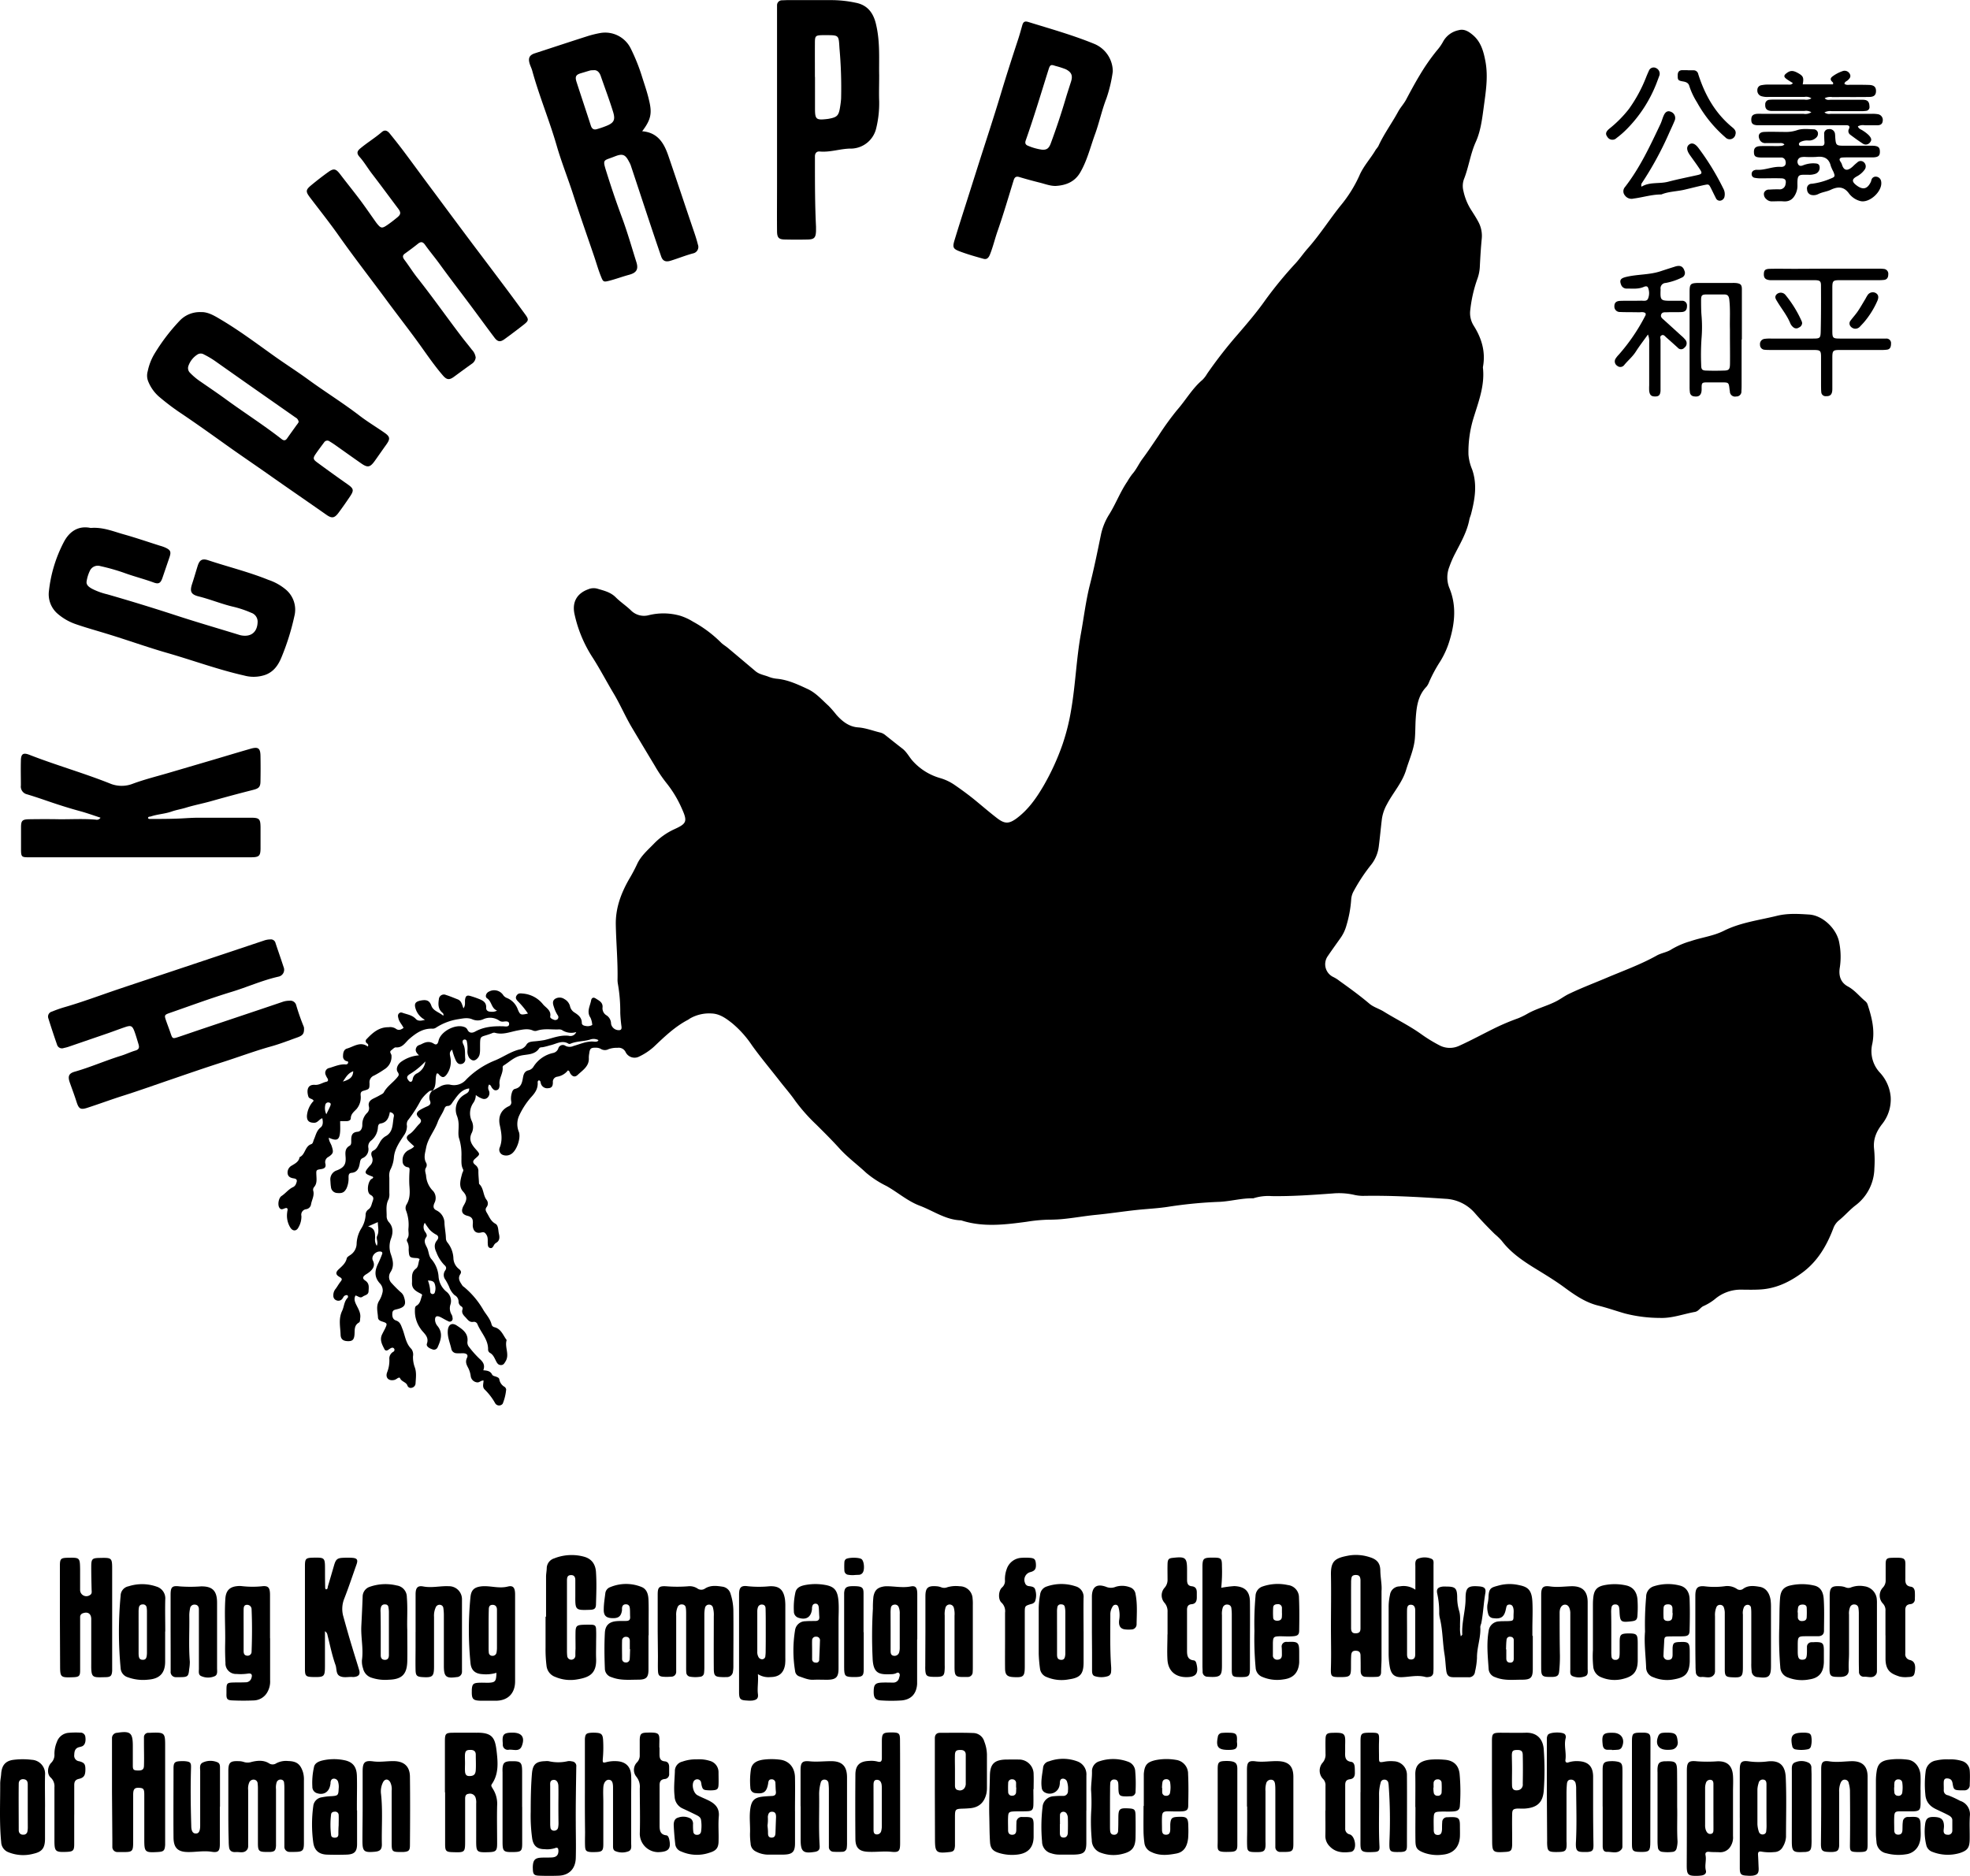
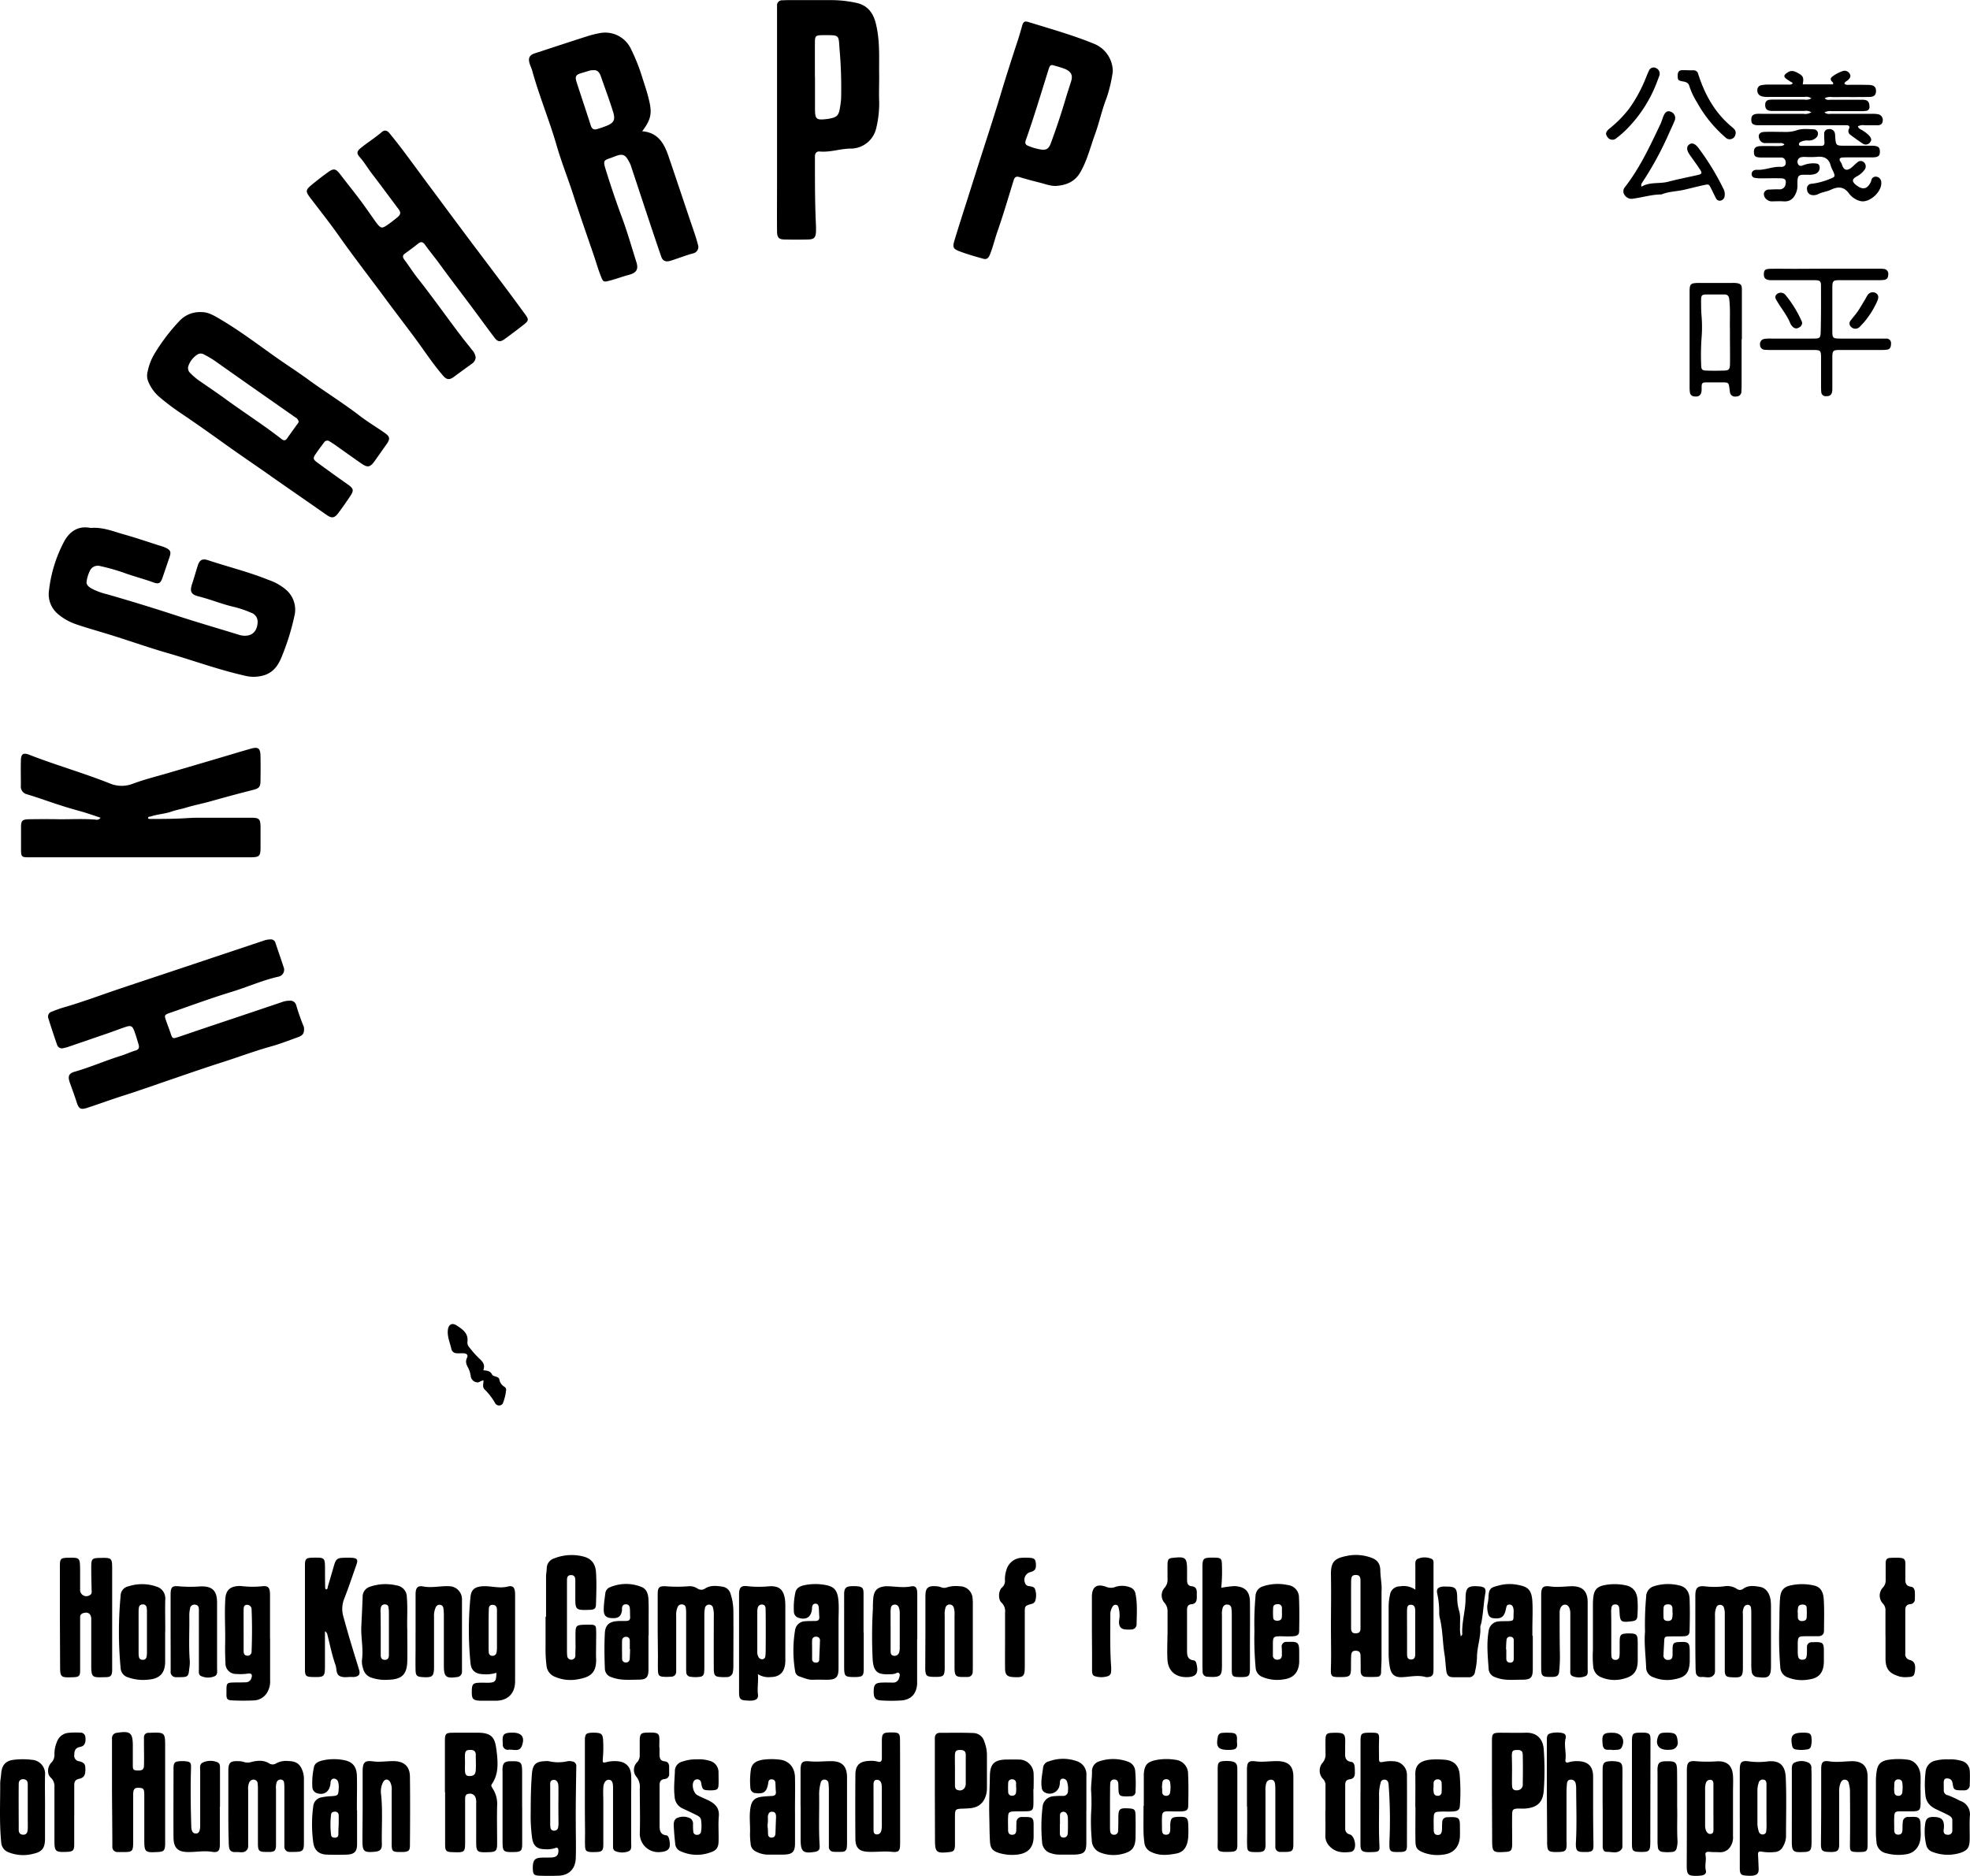
<svg xmlns="http://www.w3.org/2000/svg" viewBox="0 0 675.29 643.07">
  <g id="Layer_2" data-name="Layer 2">
    <g id="Layer_1-2" data-name="Layer 1">
-       <path d="M148.29,373.89c-.39.06-.91,0-1.15.22a13,13,0,0,0-2.88,3.07,44,44,0,0,1-4.48,6.95,2.59,2.59,0,0,0-.28,1.85,5.49,5.49,0,0,1-1.09,3.33c-1.51,2.31-3.12,4.58-3.39,7.48a11,11,0,0,1-1.27,4.34,5.32,5.32,0,0,0-.29,2.6c0,1.76,0,3.52,0,5.28a4.92,4.92,0,0,1-.25,2.12c-1,1.82-.68,3.73-.67,5.63a3.07,3.07,0,0,0,.75,2.21c1.56,1.7,1.46,3.71.75,5.63a7.89,7.89,0,0,0,0,5.56c.65,1.93,1.16,3.94-.2,6a3,3,0,0,0,.46,3.79,42.32,42.32,0,0,0,3,3,3.36,3.36,0,0,1,1.18,1.7c.83,2.52.35,3.49-2.27,4.16-.8.21-1.61.24-1.71,1.31s.06,2.19,1.23,2.58c1.46.48,1.72,1.64,2.21,2.86.94,2.33,1.12,5,3.08,6.9a3.28,3.28,0,0,1,.55,2.52,10.1,10.1,0,0,0,.61,3.76c.65,1.78.38,3.63.27,5.46a1.61,1.61,0,0,1-1.28,1.56,1.2,1.2,0,0,1-1.53-.81c-.48-1.19-2-1.25-2.51-2.47-.12-.32-.55-.16-.84,0a4.25,4.25,0,0,1-1,.57c-2,.54-3.31-.69-2.58-2.6a11,11,0,0,0,.76-4.44,2.62,2.62,0,0,1,1.37-2.59.76.76,0,0,0,.3-1c-.31-.51-.79-.45-1.25-.19s-.65.47-1,.64a.75.75,0,0,1-1.06-.24c-.83-1.63-1.79-3.27-.84-5.19.32-.65.66-1.29,1-1.94.83-1.8.81-1.87-1.16-2.5-.67-.22-1.22-.6-1.26-1.28-.09-2-.79-3.93.43-5.84a9.23,9.23,0,0,0,1.18-3.11,3.5,3.5,0,0,0-1-2.83c-1.93-2.14-1.75-4.3-.62-6.65.52-1.07,1-2.19,1.41-3.3.27-.64-.12-.92-.67-.94-1.64-.08-3.16,1.7-2.48,3.09.81,1.66.16,2.75-1,3.8a10,10,0,0,1-1.36.95c-1.17.77-1.35,1.41-.24,2.14,1.48,1,1.17,2.33,1.12,3.64s-1.26,1.3-2,1.85c-.94.7-1.62-.26-2.49-.38-.64,1.25-.16,2.3.38,3.38.67,1.35,1.48,2.67,1.25,4.3-.08.56,0,1.32-.41,1.57-1.79,1-1.42,2.68-1.56,4.23-.16,1.74-.77,2.25-2.46,2.16-1.46-.07-2.26-.71-2.3-2.2-.09-2.74-.79-5.45.55-8.23.68-1.42.63-3.24,1.92-4.48a.73.73,0,0,0,0-.66c-.21-.33-.56-.2-.87-.1-.59.2-.71.83-1.08,1.24a1.7,1.7,0,0,1-2,.42,1.59,1.59,0,0,1-1-1.54,3.4,3.4,0,0,1,.82-2.43c.57-.77,1-1.6,1.62-2.37s.64-1.1-.32-1.65c-1.36-.78-1.43-1.56-.29-2.63s2.37-2.05,2.76-3.74c.1-.45.73-.82,1.19-1.13a4.77,4.77,0,0,0,2.2-4,10.79,10.79,0,0,1,1.51-5,9.86,9.86,0,0,0,1.57-4.72,2.22,2.22,0,0,1,.89-1.89c1-.66,1.1-1.65,1.45-2.64s.64-1.69-.69-2.42-1-4,.12-5.23c.26-.27.73-.33.83-.73-.09-.14-.12-.24-.18-.26-3-1.09-3.07-1.29-1-3.71a2.69,2.69,0,0,0,.77-3.05c-.36-.8-.39-1.76.41-2.14,1.24-.58,1.58-1.73,2.21-2.71a5.59,5.59,0,0,1,1.87-2.15c2.94-1.48,2.46-4.4,3-6.88.16-.74-.41-1.31-1.38-1.49-.32,1.91-1,3.57-3.18,3.91-.77.12-.87.85-.92,1.51a6.29,6.29,0,0,1-2.45,4.46,2.54,2.54,0,0,0-.81,2.37,3.28,3.28,0,0,1-1.94,3.51c-.82.35-.85,1.05-1,1.77-.28,1.66-.82,3.13-2.85,3.3-1,.09-1,.89-1,1.61a8.14,8.14,0,0,1-.71,3.73c-.74,1.37-1.46,1.71-3.14,1.57a2.25,2.25,0,0,1-2.19-2.14c-.12-.7-.14-1.43-.19-2.14a3.24,3.24,0,0,1,2.29-3.51c2.49-1,3.11-2.1,2.92-4.64-.11-1.45-.23-2.87,1.38-3.77.69-.38.55-1.28.56-2,0-1.47.26-2.63,2.17-2.8,1.17-.1,1.63-1.27,1.63-2.35a5.49,5.49,0,0,1,1.63-4.1,2.27,2.27,0,0,0,.62-2.22c-.32-1.34.38-2.12,1.48-2.68.71-.36,1.44-.69,2.13-1.09s1.27-.6,1.53-1.1c1.07-2,3-3.22,4.43-4.93.51-.63,1-1,.31-2s-.12-2.54,1.11-3.47a12,12,0,0,1,6.18-2.26c-.73-.73-1.39-1.43-1-2.47s1.13-1,1.83-1.36c1.43-.75,2.75-1.13,4.28-.15.8.51,1.34.19,1.59-1,.7-3.22,5.8-5.88,8.81-4.74a1.83,1.83,0,0,1,1.09.89c.6,1.33,1.73,1.2,2.63.7,3-1.67,6.19-1.91,9.5-1.83.76,0,2.13.39,2.17-.76s-1.21-.92-2.08-.83a2,2,0,0,1-1.35-.39,5.57,5.57,0,0,0-5.49-.41,4.67,4.67,0,0,1-3.7,0c-1.72-.72-3.32-.26-5.09,0a19.39,19.39,0,0,0-7.42,2.9,2,2,0,0,1-1.12.31c-3.27-.14-5.6,1.47-8,3.54-1.26,1.09-2.28,3.09-4.57,2.87-.49-.05-1.07.63-1.58,1-.78.59,0,1.14.07,1.71a5.07,5.07,0,0,1-2.48,4.85,31.83,31.83,0,0,1-3.48,2.1,2.46,2.46,0,0,0-1.56,2.64c0,2-.08,2-2,2.56-.92.25-1.11.68-1.05,1.54a6.18,6.18,0,0,1-1.38,4.71c-.93,1-1.93,1.67-2,3.18,0,.7-.75,1-1.43,1s-1.41,0-2.21,0c0,1.28.06,2.38,0,3.48-.2,3-1.06,3.47-3.89,2.2,0,1.15.72,2,1,2.89.64,2,.63,2.5-1.07,3.66a2,2,0,0,0-1.1,2.36c.29,1.29-.35,1.69-1.51,1.86-1.68.25-1.66.32-1.58,2.11.06,1.43.27,2.89-.83,4.09a1.48,1.48,0,0,0-.2,1.38c.36,1.67-.61,3.1-.83,4.67a2,2,0,0,1-1.72,1.5,1.9,1.9,0,0,0-1.55,2.32,7.3,7.3,0,0,1-1,3.88c-.66,1.36-1.93,1.41-2.76.15a7.77,7.77,0,0,1-1.11-5.28c0-.46.3-.94,0-1.39-.08,0-.15-.1-.22-.1-.84-.06-1.8,1.11-2.53-.21-.57-1.05-.17-3.28.82-3.92,1.41-.91,2.4-2.36,4-3.06a2.09,2.09,0,0,0,1-1.25c.37-.88.4-1.54-.8-1.71-1-.15-1.93-.49-2.12-1.63a2.7,2.7,0,0,1,1.48-2.8c1.18-.72,2.37-1.32,2.61-2.86,2-.82,1.77-3.7,4-4.45.62-.21.65-1,.92-1.61.65-1.42.87-3,2.28-4.1.86-.66.89-1.91.58-3.18-1.1.4-1.56,1.54-2.74,1.56-1.74,0-2.57-.64-2.52-2.38a8.37,8.37,0,0,1,2.31-5.14c-.39-.85-1.53-.58-1.82-1.48-.59-1.89-.47-4.22,2.3-4,1.44.11,2.58-.8,3.9-1.07.61-.13.66-.61.38-1.12a6.91,6.91,0,0,1-.66-1.26,1.7,1.7,0,0,1,1.34-2.35c1.82-.54,3.59-1.37,5.57-1.2a.81.81,0,0,0,.78-.46c.08-.25,0-.55-.19-.61a1.65,1.65,0,0,1-1.53-1.79c0-1.14.26-2.27,1.35-2.58,2.34-.67,4.59-2.57,7.15-.69.41-.82-.25-1-.5-1.29a.89.89,0,0,1,.09-1.28c2.06-2.17,4.22-4.1,7.51-4.06a3.6,3.6,0,0,1,2.48.5c.89.7,1.76.41,2.67-.28-.57-1.14-1.45-2-1.75-3.19-.16-.63-.35-1.28.21-1.79s1-.23,1.57-.05c1.48.48,3,.71,4.2,2,.68.74,1.73.66,3.1.27a6.45,6.45,0,0,1-3.15-3.63c-.65-1.91-.18-2.62,1.81-3,1.65-.28,2.86-.17,3.53,1.79.63,1.8,2.7,2.23,4.08,3.44.25-.66-.15-.9-.42-1.14-1.37-1.24-1.33-2.85-1.09-4.45a1.73,1.73,0,0,1,2.44-1.53c1.37.42,2.69,1,4,1.5s1.48,1.74,2,3.09c.79-1.1.42-2.08.55-3,.19-1.25.62-1.57,1.76-1.25a30.57,30.57,0,0,1,2.94,1c1.38.54,2.63,1.18,2.53,3-.05,1,.65,1.4,1.58,1.4a3.54,3.54,0,0,0,2.16-.38c-2-.77-1.77-3.09-3.41-4.19-.84-.56-.36-1.87.63-2.32a3.7,3.7,0,0,1,4.94,1.29,2.91,2.91,0,0,0,1.34.95,6.59,6.59,0,0,1,3.62,3.91c.82,1.91,1,1.92,3.47,1.38a27.81,27.81,0,0,0-3.14-3.89c-.6-.62-1.39-1.28-.77-2.27s1.45-.75,2.37-.68a9.81,9.81,0,0,1,6.75,3.74c1,1.15,2.8,2,2.42,4.11-.09.52.62.88,1.17,1.07a1.2,1.2,0,0,0,1.34-.15,1,1,0,0,0,.07-1.32,11.25,11.25,0,0,1-1.3-2.82c-.35-1-.67-2.14.4-2.84a2.91,2.91,0,0,1,3.19.09,3.88,3.88,0,0,1,1.9,2.37,3.37,3.37,0,0,0,1.43,2.15c1.37.87,2.63,1.76,2.63,3.66,0,.62.59.92,1.2,1a3.19,3.19,0,0,0,2.38-.31,7.23,7.23,0,0,0-.6-2.47c-1.43-2.08-.15-4,.2-5.92.15-.86.72-1.25,1.57-.7,1.19.77,2.59,1.36,2.34,3.22a2.8,2.8,0,0,0,1.44,2.61,3.43,3.43,0,0,1,1.49,2.84,2.69,2.69,0,0,0,3,2.18c.62-.14.62-.66.59-1.14a47.48,47.48,0,0,1-.43-4.77,54.49,54.49,0,0,0-.79-9.79,8.56,8.56,0,0,1-.15-1.43c.14-6.31-.47-12.61-.59-18.92-.12-5.77,1.77-10.8,4.53-15.65a55.94,55.94,0,0,0,2.71-5.07c1.25-2.82,3.6-4.85,5.7-7a23,23,0,0,1,7.13-5.1c4.26-1.95,4.59-2.64,2.48-7.27a38.61,38.61,0,0,0-5.2-8.58,47.58,47.58,0,0,1-4-5.93q-4-6.63-8-13.35c-2.21-3.78-3.92-7.8-6.16-11.52-2.38-4-4.51-8.07-7-12a44.57,44.57,0,0,1-6.4-15.37c-.76-4,1-6.88,4.77-8.24a4.78,4.78,0,0,1,3.05-.22c2.27.69,4.55,1.15,6.39,3,1.56,1.56,3.45,2.81,5.08,4.35a6.31,6.31,0,0,0,6.19,1.76,21,21,0,0,1,10.89.21,19.57,19.57,0,0,1,4.3,2,41.94,41.94,0,0,1,9.7,7.27c.69.65,1.53,1.13,2.26,1.74,3.17,2.65,6.33,5.33,9.5,8,1.27,1.06,2.9,1.28,4.38,1.85a10.32,10.32,0,0,0,2.78.7c3.83.33,7.22,1.93,10.63,3.51,2.91,1.34,4.94,3.73,7.24,5.8a39.41,39.41,0,0,1,2.67,3.07c2,2.24,4.3,4.09,7.43,4.31,2.67.19,5.13,1.19,7.69,1.79a4.4,4.4,0,0,1,1.68.89c1.94,1.54,3.87,3.09,5.83,4.6,1.55,1.2,2.37,3,3.68,4.4a20,20,0,0,0,9.22,5.69,17.06,17.06,0,0,1,4.94,2.33c2.36,1.62,4.65,3.3,6.89,5.11,2.58,2.11,5.11,4.31,7.76,6.34s4.11,1.91,6.7,0c4-3,6.72-6.92,9.2-11.15a82.77,82.77,0,0,0,6.48-14.14,73.23,73.23,0,0,0,3-12.08c1.47-8.59,1.75-17.33,3.31-25.9,1-5.49,1.66-11.06,3-16.45,1.47-5.74,2.64-11.52,3.83-17.3a21.18,21.18,0,0,1,2.82-7.07c2.29-3.65,3.8-7.74,6.24-11.32a24.1,24.1,0,0,1,1.72-2.58c1.39-1.55,2.23-3.51,3.44-5.15,1.91-2.56,3.66-5.22,5.46-7.86a98.24,98.24,0,0,1,6.44-8.93c3-3.4,5.2-7.4,8.71-10.36a10,10,0,0,0,1.59-2.08,153.24,153.24,0,0,1,10.41-13.39c3.33-3.87,6.68-7.77,9.6-11.94a138.6,138.6,0,0,1,10.46-12.7c1.43-1.6,2.65-3.39,4.08-5,4.08-4.61,7.37-9.82,11.21-14.62A45,45,0,0,0,466,60.15c1.4-3.26,3.87-5.84,5.62-8.87a13.09,13.09,0,0,0,.85-1.15c1.89-4.17,4.62-7.84,6.79-11.84.81-1.49,2-2.72,2.77-4.2,1.46-2.75,2.93-5.49,4.54-8.16a70.55,70.55,0,0,1,6-8.65,16.31,16.31,0,0,0,2.06-2.93,7.85,7.85,0,0,1,5.39-4c2-.56,3.61.58,5,1.78,2.67,2.33,3.54,5.58,4.17,8.93,1,5.38.08,10.65-.63,16-.54,4-1.05,8-2.7,11.64-1.85,4.11-2.39,8.6-4.05,12.76a6.89,6.89,0,0,0-.17,4,19.72,19.72,0,0,0,2.84,6.81c.82,1.28,1.64,2.56,2.34,3.9a10.06,10.06,0,0,1,1.09,5.8c-.29,3-.47,6-.63,9.08a14.31,14.31,0,0,1-.82,4.46A46.48,46.48,0,0,0,504,106.19a8.13,8.13,0,0,0,1.19,5.5c2.74,4.34,4.11,9,3.14,14.14a1,1,0,0,0,0,.24c.68,6.08-1.5,11.62-3.23,17.25a39.62,39.62,0,0,0-1.73,12.53,16.4,16.4,0,0,0,1.26,5.09c1.81,5.2.94,10.24-.38,15.32-.16.61-.45,1.21-.57,1.83-.8,4.23-2.94,7.9-4.87,11.65a34.2,34.2,0,0,0-2,4.6,9.83,9.83,0,0,0-.06,7.06c2.54,6,2,12,.2,18a29.53,29.53,0,0,1-3.3,7.41,49.62,49.62,0,0,0-3.77,7,5.54,5.54,0,0,1-.94,1.66c-2.94,3.06-3.38,6.95-3.65,10.89-.15,2.23-.1,4.47-.28,6.7-.3,3.79-1.91,7.24-3,10.83-1.33,4.47-4.52,7.86-6.61,11.89a14.51,14.51,0,0,0-1.7,4.94c-.38,3.09-.65,6.19-1.05,9.28a12.57,12.57,0,0,1-2.54,6.33,60.5,60.5,0,0,0-6.08,9.17,6.81,6.81,0,0,0-.87,3,40.07,40.07,0,0,1-1.6,8.7,13.81,13.81,0,0,1-2.16,4.53c-1.42,2-2.86,4-4.27,6.07a4.84,4.84,0,0,0,1.83,7.11,11.82,11.82,0,0,1,2.2,1.38c3.49,2.49,6.94,5,10.23,7.78,1.48,1.25,3.38,1.74,5,2.76,4.19,2.59,8.63,4.75,12.67,7.62a50.66,50.66,0,0,0,6.53,4,7.58,7.58,0,0,0,6.51.12c4.44-2,8.7-4.37,13.08-6.48a77.72,77.72,0,0,1,7.24-3,26.56,26.56,0,0,0,3.42-1.7c3.09-1.69,6.53-2.53,9.65-4.14,1.54-.79,2.88-1.85,4.48-2.59,4.18-2,8.47-3.62,12.72-5.42,5.79-2.46,11.73-4.58,17.25-7.67,1.58-.88,3.49-1.08,5.05-2.12a27.5,27.5,0,0,1,6.49-2.78c3.77-1.3,7.8-1.75,11.39-3.55,5.73-2.87,12-3.62,18.14-5.13,3.76-.94,7.45-.7,11.16-.46,4.75.31,9.53,5,10.31,9.71a24.82,24.82,0,0,1,.2,8.34c-.46,2.64.07,5.15,2.74,6.6,2.36,1.27,4,3.42,6,5.08a2.5,2.5,0,0,1,.79,1.18c1.43,4.36,2.54,8.75,1.59,13.4a10.8,10.8,0,0,0,2.71,10,14,14,0,0,1,3.59,8.22,13.56,13.56,0,0,1-3,9.39c-2,2.6-3.09,5.28-2.67,8.63a39.91,39.91,0,0,1,.08,6.47,16.24,16.24,0,0,1-6.57,12.77c-2,1.56-3.66,3.53-5.66,5.13a6.28,6.28,0,0,0-1.87,2.74c-2.26,5.9-5.35,11.21-10.55,15.07-4.24,3.15-8.83,5.41-14.16,5.79-2.23.16-4.48.1-6.72.08a13.65,13.65,0,0,0-9.2,3.3,18,18,0,0,1-3.88,2.34c-1.1.52-1.61,1.76-2.93,2-4,.72-7.8,2.21-12,2.05a48.77,48.77,0,0,1-12-1.53c-3.12-.9-6.22-2-9.38-2.76-4.23-1.1-7.83-3.58-11.29-6.13s-7.17-4.75-10.81-7c-4-2.5-7.83-5.22-10.7-9a21.86,21.86,0,0,0-2.4-2.32c-2.33-2.29-4.59-4.63-6.74-7.1a14.2,14.2,0,0,0-10.18-5c-9.41-.64-18.82-1.17-28.26-1a13.92,13.92,0,0,1-3.32-.42,23.92,23.92,0,0,0-7.16-.4c-6.93.5-13.86,1-20.81.9a16.65,16.65,0,0,0-6.16.71.52.52,0,0,1-.24.05c-3.84-.09-7.56,1-11.39,1.2a151.37,151.37,0,0,0-17.38,1.65c-3.7.6-7.47.75-11.2,1.15-4.61.5-9.18,1.21-13.8,1.66-4,.39-7.89,1.12-11.87,1.48-1.6.14-3.19.18-4.79.19a55,55,0,0,0-7.12.7c-7.43,1-14.92,1.94-22.31-.42a.65.65,0,0,0-.23-.06c-5.24-.15-9.44-3.23-14.11-5-4.24-1.59-7.59-4.63-11.48-6.79a33.66,33.66,0,0,1-7-4.57c-2.95-2.77-6.21-5.14-9-8.2-2.54-2.81-5.28-5.54-8-8.24a60.61,60.61,0,0,1-7.26-8.19c-1.56-2.26-3.42-4.37-5.13-6.56-3.22-4.14-6.61-8.16-9.67-12.42a35.52,35.52,0,0,0-6.83-7.63c-2.07-1.62-4.2-3.21-7-3.32a13.25,13.25,0,0,0-7.32,1.65c-.28.16-.52.37-.8.52-4.51,2.35-8.1,5.85-11.75,9.3a20.83,20.83,0,0,1-4.93,3.27,3.41,3.41,0,0,1-4.7-1.5,2.62,2.62,0,0,0-2.76-1.47,8.61,8.61,0,0,0-3.06.45,2.67,2.67,0,0,1-2.74-.11,3.22,3.22,0,0,0-1.62-.37c-1.71-.06-2.09.26-2.29,2a7.7,7.7,0,0,0-.14,1.43c.2,2.92-2.1,4.26-3.83,5.9-.94.88-1.82.59-2.55-.56-.21-.32-.17-.79-.78-1a5.88,5.88,0,0,1-3.69,2.17,1.75,1.75,0,0,0-1.47,1.92c0,1-.21,1.94-1.5,2a2.27,2.27,0,0,1-2.62-1.59c-.14-.4-.06-1-.7-1.09a.73.73,0,0,0-.38.81c.08,2.07-.87,3.48-2.29,5a26.14,26.14,0,0,0-4.16,6.49,7,7,0,0,0,0,5.39c.75,2.13-.77,6.49-2.68,7.6a3.17,3.17,0,0,1-3,.2,1.91,1.91,0,0,1-.87-2.5c1-2.59.57-5,0-7.64s.23-5.12,3-6.43a1.45,1.45,0,0,0,.92-1.72,6.43,6.43,0,0,1,.13-2.62c.19-.72.44-1.48,1.21-1.66,2.07-.47,2.41-2.22,2.68-3.81.23-1.34.61-2.28,2-2.57a2.79,2.79,0,0,0,1.66-1.3,10.64,10.64,0,0,1,6.72-4.63,2.39,2.39,0,0,0,1.73-1.53,1.61,1.61,0,0,1,2.53-.87,3.17,3.17,0,0,0,2.71,0c2.36-.65,4.64-1.78,7.2-1.46a2.52,2.52,0,0,0,.94-.1c.12,0,.2-.2.41-.43a3.6,3.6,0,0,0-3-.16c-2.15.61-4.45.49-6.54,1.36a.91.91,0,0,1-.7.05c-2.27-1.42-4.32.13-6.42.54a23,23,0,0,1-2.54.64c-.38,0-1,.09-1.11.34-1.57,2.44-4.35,2-6.59,2.6s-3.8,2.22-5.67,3.35a.76.76,0,0,0-.29.63c.23,2.05-1.35,3.77-1.06,5.83a2,2,0,0,1,0,.48c-.08.65-.21,1.3-1,1.49s-1.18-.29-1.6-.8c-.29-.35-.31-.93-1-1.12a2.16,2.16,0,0,0-.09,2,2.14,2.14,0,0,1-.57,2.6c-1,.72-1.83.16-2.7-.23a11.06,11.06,0,0,1-1.18-.78,4.72,4.72,0,0,1-.85,2.68,6.26,6.26,0,0,0-.57,6.16,4.81,4.81,0,0,1,.1,4c-1.28,2.41-.14,4.11,1.34,5.78s1.49,1.68-.14,3.1c-1,.86-1.06,1.44,0,2.28a2.53,2.53,0,0,1,1,2.24c0,1.2.13,2.39.2,3.59,0,.23,0,.57.1.69,1.56,1.45,1.27,3.74,2.46,5.35a2,2,0,0,1,.12,2.46c-.64.82-.36,1.39.08,2.13.81,1.34,1.29,2.78,2.88,3.66,1.08.59.92,2.28,1.21,3.49s.28,2.41-1.07,3.13a2.24,2.24,0,0,0-.74.91c-.3.51-.59,1-1.28.77s-.69-.83-.73-1.4c-.09-1,.16-2.1-.43-3.05-.38-.61-.71-1.12-1.7-.87-1.73.45-2.72-.27-3-1.95a4.39,4.39,0,0,1,0-1c.08-1.37-.06-2.3-1.82-2.74-2.06-.52-2.32-1.79-1.25-3.65.93-1.61,1.37-2.91-.26-4.65s-.89-4.07-.34-6.16c.13-.52.61-1,.3-1.55-.72-1.35-.49-2.81-.54-4.24a18.56,18.56,0,0,0-.74-6.12c-.5-1.35-.19-3-.22-4.52a8.85,8.85,0,0,0-.53-3.28,5.88,5.88,0,0,1,2.43-7.31c.77-.52,1.81-.77,1.72-2.19-2.71.34-4,2.45-5.37,4.27-.59.77-.89,1.7-2,1.74-.8,0-1,.62-1.26,1.24-.61,1.47-1.63,2.81-2.14,4.23-1.1,3.09-3.39,5.61-4,8.88-.32,1.7-.94,3.39,0,5.1a1.64,1.64,0,0,1,0,1.63c-.67,1-.07,1.92,0,2.9a8.1,8.1,0,0,0,2.46,5.23,3.71,3.71,0,0,1,.38,4.09c-.51,1.23-.37,2,.79,2.53a4.85,4.85,0,0,1,2.67,4.5c.11,1.68.45,3.32.49,5a2.4,2.4,0,0,0,.57,1.52,9.23,9.23,0,0,1,2,5.27,4.91,4.91,0,0,0,1.85,3.73c.69.51,1,1.08.5,1.83-1,1.57,0,2.73.76,3.93a2.28,2.28,0,0,0,.55.46,29.08,29.08,0,0,1,6.65,7.94c1,1.62,2.33,3,2.79,4.94a1.29,1.29,0,0,0,1,.9c2.31.6,2.93,2.79,4.16,4.4-.78,2.4,1.08,4.92-.38,7.3-.4.65-.69,1.27-1.56,1.27s-1.25-.52-1.62-1.2c-.59-1.11-1-2.36-2.21-3a1.36,1.36,0,0,1-.6-1.26c0-3.38-2.47-5.68-3.65-8.55a1.26,1.26,0,0,0-1.37-.8c-1.39.26-2-.81-2.74-1.58s-1.43-1.52-1-2.73a.83.83,0,0,0-.44-1,1.93,1.93,0,0,1-.92-1.6,2.49,2.49,0,0,0-1.36-2.24,7,7,0,0,1-1.9-2.94,22.35,22.35,0,0,0-1.23-2.32,2.64,2.64,0,0,1-.13-3.15c.62-.86.36-1.42-.33-2a12.6,12.6,0,0,1-2.64-4.25c-.63-1.33-.93-2.74.15-4.07.69-.84.67-1.63-.42-2.12a8.73,8.73,0,0,1-2.07-1.61,23.53,23.53,0,0,1-1.65-2.36,2.79,2.79,0,0,0,.15,3.14c.39.56.76,1.23.35,1.77-1,1.31-.32,2.44.24,3.56.66,1.29.54,2.89,1.54,4a10.27,10.27,0,0,1,2.44,5.9,7.37,7.37,0,0,0,2.81,5.34,4,4,0,0,1,1.25,4.37,4.18,4.18,0,0,0,.41,3.4,2.35,2.35,0,0,1,.32,1.13,1,1,0,0,1-1.56,1.09c-1-.43-1.81-1-2.76-1.44-1.25-.53-1.78-.05-1.65,1.33a3.64,3.64,0,0,0,.92,1.92c1.87,2.42,1,4.82-.06,7.19a1.37,1.37,0,0,1-1.85.67c-1-.32-2.14-1-1.82-1.92.87-2.52-1.26-3.63-2.21-5.18a10.23,10.23,0,0,1-1.9-6.26c0-.56,0-1.28.49-1.55,1.48-.81,1.45-2.38,2-3.65-.08-.12-.12-.31-.23-.37-1.62-.86-3.4-1.58-3.26-3.91.1-1.69-.41-3.47,1.36-4.81.92-.7.76-2.17,1.26-3.27a2.83,2.83,0,0,0-.77-.33c-2.76-.13-2.85-.19-3-3a4.69,4.69,0,0,0-.44-2.55,1,1,0,0,1,0-1.15c.75-1.1.26-2.3.37-3.46a13.65,13.65,0,0,0-.78-6.05,2.37,2.37,0,0,1,.09-2.11c1.32-2.09,1.2-4.36,1-6.69a40.35,40.35,0,0,1,.06-4.79c0-.57.18-1.21-.56-1.36a2,2,0,0,1-1.81-2.14,3.79,3.79,0,0,1,1.47-3.36c.76-.58,1.77-.77,2.5-1.65-.55-.52-1.12-1-1.68-1.57-1.11-1.07-1.21-1.81.12-2.67s2.15-2.32,3.28-3.41c.76-.74.89-1.35-.05-2.17-1.12-1-1-1.82.27-2.63a21.14,21.14,0,0,1,2.56-1.29c.84-.38,1.34-.89.92-1.86a3.19,3.19,0,0,1,.63-3.35c.84-.46,1.68-.93,2.53-1.38a5.39,5.39,0,0,1,3.66-.84A5.53,5.53,0,0,0,159.9,370a29.1,29.1,0,0,1,9.45-6.32c3-1.16,5.55-3.12,8.68-3.88a3.55,3.55,0,0,0,2.35-1.54c.56-1,1.43-1.1,2.42-1.23a37.48,37.48,0,0,0,3.78-.46c2.76-.62,5.43-1.83,8.38-1.47a2.16,2.16,0,0,0,2.57-1.28,5.76,5.76,0,0,1-4.93-.72,2.43,2.43,0,0,0-1.18-.18c-2.46.09-5-.38-7.38.44a1.94,1.94,0,0,1-1.4-.09c-1.72-.74-3.54-.3-5.19,0-2.61.49-5.12,1.6-7.86.78a1.58,1.58,0,0,0-.93.17c-4.25,1.67-4.09.2-4.1,5.27,0,.55,0,1.12-.1,1.67a2.89,2.89,0,0,1-.66,1.52c-1,1.18-2,1.15-3-.08a4.23,4.23,0,0,1-.55-2.53,11.92,11.92,0,0,0-.24-3.1.72.72,0,0,0-.9-.57c-.48.11-.58.52-.53.93a3.3,3.3,0,0,0,.33.89c.68,1.52.41,3.15.56,4.73a1.58,1.58,0,0,1-1.24,1.81c-.93.21-1.44-.26-1.91-1.05a20.5,20.5,0,0,1-1.33-3.85c-1.1.8-.76,1.67-.63,2.5a7.51,7.51,0,0,1-1.19,5.93c-.91,1.23-1.56,1.28-2.64.16-.2-.22-.29-.58-.84-.39C149,369.86,149.8,372.19,148.29,373.89Zm-2.47-10a25.73,25.73,0,0,1-5.53,4.47,2,2,0,0,0-.35.31.94.94,0,0,0-.21,1.28c.27.38.5.89,1,.92s.69-.56.75-1a2.64,2.64,0,0,1,1.55-1.93A5.36,5.36,0,0,0,145.82,363.91ZM129.15,427.1c.6-1.37-.33-2.43.13-3.37.74-1.49.27-2.93.23-4.75l-3.34,1.47c2.54.66,2.36,2.34,2.42,3.93A3.92,3.92,0,0,0,129.15,427.1ZM146.69,439a12.33,12.33,0,0,1,.8,3.88.8.8,0,0,0,.78.76.73.73,0,0,0,.75-.48,4.53,4.53,0,0,0,0-3C148.76,439.31,148,439,146.69,439ZM111.86,382c.6-1.26,1-2,1.34-2.82.2-.46.32-1-.33-1.17a1,1,0,0,0-1.33.67A4.91,4.91,0,0,0,111.86,382Zm5.71-11.21c2.55-.77,3.39-1.63,3.52-3.53C119.37,367.86,118.58,369.26,117.57,370.75Z" />
      <path d="M220.13,45c5.64.43,7.67,4.54,9.07,8.69,3,8.76,5.89,17.54,8.88,26.29.43,1.28.83,2.58,1.16,3.89a2.25,2.25,0,0,1-1.67,3c-2.62.7-5.13,1.73-7.71,2.52-1.66.51-2.68.1-3.22-1.47-1.79-5.2-3.53-10.42-5.26-15.64s-3.45-10.45-5.19-15.67a9.6,9.6,0,0,0-.63-1.29c-1.21-2.34-2.16-2.71-4.62-1.77l-1.12.43c-2.9,1.08-3.25.78-2.08,4.52,1.66,5.33,3.44,10.62,5.39,15.86,1.89,5.07,3.38,10.3,5,15.46.8,2.49.06,3.7-2.46,4.38-2.23.6-4.4,1.41-6.63,2s-2.28.46-3.08-1.54c-.89-2.21-1.53-4.52-2.3-6.78-2.38-7-4.86-14-7.12-21-1.83-5.69-4.07-11.24-5.73-17-2.5-8.66-6-17-8.38-25.68-.24-.85-.66-1.63-.9-2.47-.54-1.87,0-2.87,1.83-3.46,5.84-1.9,11.66-3.83,17.5-5.7a35.69,35.69,0,0,1,4.86-1.24,9.75,9.75,0,0,1,10.53,5.38,65.19,65.19,0,0,1,3.89,9.77c.84,2.65,1.76,5.28,2.37,8C223.55,38.82,223.17,41,220.13,45ZM203.37,24.08a5.75,5.75,0,0,0-1,.06c-1.06.3-2.12.64-3.19.95-1.77.51-2.14,1.18-1.55,3,1.62,5,3.3,10,4.91,15,.33,1,.92,1.48,1.94,1.22a30.76,30.76,0,0,0,3-1c2.94-1.11,3.58-2.09,2.65-5.06-1.29-4.17-2.85-8.26-4.27-12.39C205.32,24.51,204.46,23.91,203.37,24.08Z" />
      <path d="M68.87,107c2.47-.11,4.76,1.33,7,2.66,6.39,3.8,12.33,8.28,18.38,12.58,3.78,2.68,7.69,5.17,11.43,7.9,5.8,4.23,11.9,8,17.62,12.4,2.72,2.08,5.68,3.85,8.49,5.81,2,1.38,2,2.16.6,4.11s-2.66,3.79-4,5.66c-1.55,2.12-2.38,2.27-4.57.75-3-2.09-6-4.24-9-6.36-.59-.41-1.2-.8-1.81-1.17a1.29,1.29,0,0,0-1.9.31c-1,1.35-2,2.66-2.95,4.06s-.79,1.82.55,2.81q5.2,3.84,10.51,7.56c2,1.42,2.18,2,.79,4.08-1.29,1.92-2.61,3.82-4,5.68s-2.31,1.92-4.17.61c-6.21-4.36-12.47-8.64-18.67-13-5.14-3.64-10.36-7.15-15.49-10.81-5.45-3.9-10.91-7.8-16.49-11.53a82.52,82.52,0,0,1-6.83-5.25,13.8,13.8,0,0,1-3.54-5.07,5.34,5.34,0,0,1-.18-3.53,19,19,0,0,1,2.33-6,66,66,0,0,1,8.71-11.4A9.49,9.49,0,0,1,68.87,107Zm33.51,37.67a2,2,0,0,0-1.09-1.55l-15.1-10.57q-6.07-4.26-12.14-8.55a29.39,29.39,0,0,0-4.11-2.46,2.08,2.08,0,0,0-2.26,0,7.6,7.6,0,0,0-3.08,3.87,2.24,2.24,0,0,0,.56,2.42,22,22,0,0,0,3.68,3.06c3,2.08,6.07,4.14,9,6.3,6.2,4.5,12.67,8.63,18.72,13.36.67.52,1.27.57,1.82-.21,1.1-1.57,2.23-3.12,3.34-4.68C102,145.35,102.19,145,102.38,144.7Z" />
      <path d="M163.06,122.56a2.9,2.9,0,0,1-1.36,2.18c-2,1.43-4,2.9-6,4.37-1.64,1.22-2.53,1.18-3.89-.4-2.59-3-4.9-6.3-7.2-9.54-3.94-5.54-8.14-10.87-12.17-16.34-5.4-7.32-11-14.5-16.25-21.94-3.17-4.51-6.61-8.82-9.94-13.21-1.5-2-1.5-2.58.41-4.16s3.86-3.1,5.87-4.54c1.86-1.34,2.61-1.13,4,.66,2.28,3,4.64,5.9,6.89,8.9,1.81,2.42,3.51,4.92,5.27,7.39.13.2.27.39.42.58,1.45,1.81,1.81,1.9,3.72.58,1.18-.81,2.31-1.7,3.42-2.62s1.24-1.6.32-2.84c-3-4-6-8.08-9.06-12.07-1.46-1.89-2.66-4-4.26-5.78-1.08-1.22-.89-2,.38-3,2.34-1.94,4.94-3.52,7.25-5.51.93-.81,1.8-.62,2.69.47,1.86,2.29,3.69,4.61,5.46,7,3.34,4.47,6.62,9,10,13.49q6.48,8.75,13,17.46c3.78,5,7.6,10.07,11.38,15.11,2.2,2.94,4.37,5.91,6.54,8.87,1.38,1.87,1.35,2.25-.49,3.69-2.14,1.68-4.31,3.31-6.51,4.91-1.48,1.07-2.35.94-3.46-.53-2.79-3.7-5.51-7.45-8.28-11.16-3.54-4.74-7.15-9.42-10.61-14.2-1.6-2.2-3.35-4.27-4.92-6.48-.71-1-1.4-1.15-2.38-.36-1.43,1.15-2.91,2.25-4.4,3.32-1,.67-.93,1.31-.28,2.19,1.52,2,2.89,4.22,4.47,6.22,5.26,6.65,10.12,13.58,15.26,20.31,1.11,1.46,2.3,2.86,3.41,4.32A4.79,4.79,0,0,1,163.06,122.56Z" />
      <path d="M104.22,352.82c0,1.58-.46,2.19-2.27,2.83-3,1.07-6,2.25-9.06,3.1-5.6,1.56-11,3.6-16.58,5.38C70.47,366,64.67,368,58.86,370c-5.51,1.87-11,3.85-16.52,5.6-4.19,1.32-8.3,2.86-12.48,4.21-2.24.72-2.86.32-3.6-2s-1.51-4.37-2.29-6.55-.5-3.25,1.67-3.86c5.37-1.53,10.49-3.8,15.82-5.45,1.68-.51,3.27-1.3,4.95-1.79,1.3-.37,1.39-1.12,1.07-2.17-.44-1.45-.85-2.91-1.37-4.33-.74-2-1.21-2.22-3.19-1.55s-3.9,1.41-5.85,2.09l-13.78,4.73a13,13,0,0,1-1.4.35,1.75,1.75,0,0,1-2.33-1.12q-1.57-4.51-3-9.09a1.76,1.76,0,0,1,1.26-2.27,41.46,41.46,0,0,1,4.05-1.44c6.51-1.87,12.84-4.28,19.26-6.43,6.26-2.11,12.53-4.17,18.8-6.27l30.85-10.31a7,7,0,0,1,1.88-.29,1.62,1.62,0,0,1,1.79,1.26c.9,2.72,1.86,5.42,2.74,8.15a2.41,2.41,0,0,1-1.77,3.36c-5.54,1.25-10.71,3.6-16.13,5.24-7.09,2.16-14,4.73-21,7.16-2,.68-2,.84-1.33,2.77.47,1.36,1,2.7,1.46,4.06.71,2.1.7,2.12,2.85,1.41,2.43-.81,4.84-1.65,7.26-2.47l20.62-6.92c2.64-.89,5.29-1.78,7.92-2.68a7.26,7.26,0,0,1,2.12-.32,2.08,2.08,0,0,1,2.35,1.54,75.19,75.19,0,0,0,2.61,7.43A2.74,2.74,0,0,1,104.22,352.82Z" />
      <path d="M50.73,280.41a.51.51,0,0,0,.55.35c3.67,0,7.35,0,11-.18,1.83-.1,3.66-.23,5.5-.24,6.07,0,12.15,0,18.22,0,2.91,0,3.28.4,3.31,3.35,0,2.32,0,4.64,0,7,0,2.75-.46,3.2-3.23,3.21-8,0-16,0-24,0l-52.51,0c-2.06,0-2.33-.24-2.36-2.34,0-2.64,0-5.28,0-7.92,0-2.33.43-2.74,2.86-2.78,3.36-.05,6.71-.06,10.07,0,4.23.05,8.47-.23,12.7.14a1.49,1.49,0,0,0,1.62-.67c-2.36-.77-4.64-1.6-7-2.24-3.69-1-7.33-2.16-10.95-3.4-2.41-.83-4.82-1.65-7.26-2.38a2.73,2.73,0,0,1-2.09-3.05c0-2.79-.08-5.59,0-8.39,0-2.4.76-2.94,2.94-2.09,9.07,3.54,18.46,6.19,27.51,9.79a10.44,10.44,0,0,0,7.85.14c4-1.49,8.22-2.53,12.34-3.74l14.63-4.3c4.52-1.33,9-2.7,13.55-4,2.51-.71,3.26-.15,3.31,2.4q.08,4.32,0,8.63c0,2.12-.55,2.6-2.57,3.11q-7.29,1.85-14.52,3.9c-2.82.79-5.72,1.34-8.54,2.21-1.59.49-3.26.74-4.83,1.3-2.33.82-4.84.9-7.17,1.7C51.32,280,50.85,279.9,50.73,280.41Z" />
      <path d="M31.09,181c4.18-.36,7.76,1.2,11.43,2.22,4.14,1.17,8.22,2.57,12.32,3.87a13.82,13.82,0,0,1,1.81.63c1.85.86,2.08,1.45,1.42,3.4l-2.39,7c-.62,1.8-1.29,2.22-3,1.58-3.44-1.26-7-2.14-10.44-3.42a71.89,71.89,0,0,0-7.82-2.2,3,3,0,0,0-3.63,1.64,12.74,12.74,0,0,0-1.11,3.65c-.16,1.27.92,1.94,1.91,2.5a22.77,22.77,0,0,0,5.16,1.87q12,3.45,23.78,7.3c7.11,2.32,14.29,4.4,21.44,6.6q.34.11.69.18c3.42.64,5.58-1.14,5.65-4.63a3.2,3.2,0,0,0-2.21-3.12,36.42,36.42,0,0,0-5.88-2c-4.13-.93-8-2.58-12.12-3.6-2.74-.69-3.1-1.77-2.19-4.47.66-2,1.22-4,1.85-6s1.54-2.62,3.6-1.93c6.87,2.28,13.92,4,20.66,6.73A18.28,18.28,0,0,1,97.83,202a9,9,0,0,1,3.08,9.22,82.59,82.59,0,0,1-4.42,14.12c-1.09,2.65-2.62,4.92-5.49,6a12.31,12.31,0,0,1-7.3.25c-8.86-2-17.41-5.15-26.13-7.67-7-2-13.94-4.52-21-6.66-3.58-1.1-7.18-2.09-10.71-3.32a19,19,0,0,1-6-3.44,8.8,8.8,0,0,1-3.08-7.94,47.06,47.06,0,0,1,5.06-16.65C23.76,182.18,26.87,180.11,31.09,181Z" />
      <path d="M381.45,24.51a48.23,48.23,0,0,1-2.18,9.22c-1.6,4.09-2.47,8.41-4,12.54-1.56,4.33-2.64,8.83-5,12.88-1.9,3.23-4.87,4.34-8.16,4.58-1.9.13-3.89-.68-5.82-1.15-2.31-.58-4.61-1.2-6.89-1.89-1.14-.34-1.62.1-1.93,1.11-1.77,5.71-3.44,11.46-5.4,17.1-1,2.78-1.64,5.66-2.74,8.39-.41,1-1,1.75-2.13,1.45-2.75-.76-5.51-1.54-8.19-2.55-2.34-.87-2.54-1.42-1.81-3.84,1.41-4.66,2.91-9.29,4.38-13.93q1.88-5.93,3.76-11.85c2.59-8.12,5.27-16.22,7.73-24.39,1.9-6.32,3.93-12.61,6-18.9.48-1.49.9-3,1.34-4.57.36-1.29.89-1.54,2.14-1.16C360.06,9.88,367.66,12,375,15A10.26,10.26,0,0,1,381.45,24.51ZM357.22,51.32c1.58.1,2.35-.43,3-2.25,1.82-4.93,3.49-9.91,5-15,.6-2.06,1.29-4.09,1.93-6.14s.14-3.2-1.84-4.2a31.4,31.4,0,0,0-3.64-1.16c-1.45-.52-1.74-.31-2.22,1.2-2.56,8.13-5,16.31-7.83,24.34-.33.92-.14,1.53.82,1.88A18.65,18.65,0,0,0,357.22,51.32Z" />
      <path d="M301.37,25.78c0,3.52-.11,6.24,0,8.95a36,36,0,0,1-1.08,9.49A9,9,0,0,1,292,50.94c-3.71-.08-7.24,1.35-11,1-1-.1-1.63.52-1.65,1.6q0,1,0,1.92c0,7.42,0,14.85.37,22.28q0,.72,0,1.44c-.09,2.3-.6,2.88-2.82,2.93q-3.84.09-7.68,0c-2.27,0-2.84-.59-2.86-2.88-.05-5.51,0-11,0-16.54l0-59.23c0-.56,0-1.12,0-1.68A1.68,1.68,0,0,1,268.05.1c.63,0,1.27-.06,1.91-.06,5,0,9.91,0,14.87,0a40.25,40.25,0,0,1,8.55.91c4.26.84,6.18,3.84,7,7.78C301.72,14.62,301.26,20.61,301.37,25.78Zm-22,.61V37.16c0,3.77.37,4.08,4.16,3.64a6.12,6.12,0,0,0,.71-.11c2.71-.51,3.26-1.08,3.71-3.87.16-1,.31-2,.37-3.08a151.77,151.77,0,0,0-.56-17.2c-.28-4.54-.1-4.48-4.8-4.49h-1c-2.4.06-2.61.24-2.62,2.61C279.32,18.57,279.34,22.48,279.34,26.39Z" />
      <path d="M78.27,619.39c0-4.08,0-8.16,0-12.24,0-2.92.66-3.5,3.57-3.37a5.32,5.32,0,0,1,1.65.25,4.34,4.34,0,0,0,2.78,0c2-.48,4.13-.68,6,.52a2.22,2.22,0,0,0,2.48-.07,7.12,7.12,0,0,1,4-.75c2.9.07,4.19,1,5.1,3.79a8.9,8.9,0,0,1,.33,2.85c0,7.11,0,14.23,0,21.35,0,2.78-.4,3.14-3.23,3.17-.56,0-1.12,0-1.67,0a1.75,1.75,0,0,1-1.8-1.84c0-.72,0-1.44,0-2.16,0-5.84,0-11.68,0-17.51,0-.72,0-1.44-.1-2.16a1.11,1.11,0,0,0-1-1.12,1.41,1.41,0,0,0-1.54.9,5.92,5.92,0,0,0-.23,2.37c0,5.84,0,11.67,0,17.51,0,.64,0,1.28,0,1.92-.12,1.6-.46,2-2,2.1-.4,0-.8,0-1.2,0-2.69,0-3-.35-3-3.06V613.16a13.51,13.51,0,0,0-.09-1.68,1.37,1.37,0,0,0-1.14-1.36,1.63,1.63,0,0,0-1.76,1,5.34,5.34,0,0,0-.35,2.59q0,8.64,0,17.27c0,.56,0,1.12,0,1.68a2.67,2.67,0,0,1-.18,1.17c-1,1.75-2.67,1-4.1,1.11-1.14.09-2.08-.31-2.26-1.61a15.42,15.42,0,0,1-.13-2.15C78.26,627.22,78.27,623.3,78.27,619.39Z" />
      <path d="M581.14,559.33c0-4.07,0-8.15,0-12.22,0-2.72.75-3.58,3.44-3.25a26.9,26.9,0,0,0,6.59-.05,5.92,5.92,0,0,1,4.14.87,1.82,1.82,0,0,0,2.24,0c1.72-1.26,3.68-1,5.55-.69,2.12.3,3.47,2,3.85,4.62a18.94,18.94,0,0,1,.12,2.39c0,6.71,0,13.42,0,20.13,0,3.7-.78,4.33-4.43,3.84a2.13,2.13,0,0,1-2.2-2.1,17.82,17.82,0,0,1-.12-2.63c0-5.6,0-11.19,0-16.78,0-.72,0-1.44-.09-2.15a1.12,1.12,0,0,0-1-1.13,1.4,1.4,0,0,0-1.4.75,4.73,4.73,0,0,0-.39,2.57c0,6,0,12,0,18,0,3.36-.38,3.69-3.75,3.52-2.08-.1-2.45-.43-2.46-2.63,0-5.6,0-11.19,0-16.78,0-1,0-1.92,0-2.88a6,6,0,0,0-.31-1.63,1.31,1.31,0,0,0-1.28-.91,1.29,1.29,0,0,0-1.3.86,6.9,6.9,0,0,0-.46,3v16.3c0,.8,0,1.6,0,2.4a2.58,2.58,0,0,1-.2,1.16c-1.1,1.76-2.87.91-4.37,1a1.7,1.7,0,0,1-2-1.67,19.45,19.45,0,0,1-.1-2.15C581.14,567.16,581.14,563.25,581.14,559.33Z" />
      <path d="M225.45,559.38c0-4.24,0-8.47,0-12.71,0-2.5.45-3,3-2.84a47.84,47.84,0,0,0,7.38,0,4.91,4.91,0,0,1,3.22.73,2.26,2.26,0,0,0,2.68,0c1.91-1.18,4-.9,6.06-.58a3.37,3.37,0,0,1,2.66,2.5,19.21,19.21,0,0,1,.94,5.9c.06,6.32,0,12.64,0,19a10.36,10.36,0,0,1-.14,1.67,2.06,2.06,0,0,1-2.11,1.9c-.56,0-1.12.05-1.68,0-2.35-.07-2.76-.43-2.78-2.86-.05-6,0-12,0-18a9.21,9.21,0,0,0-.27-2.86,1.34,1.34,0,0,0-1.35-1.12,1.37,1.37,0,0,0-1.39,1.11,11.08,11.08,0,0,0-.23,2.37c0,5.92,0,11.84,0,17.75a17.26,17.26,0,0,1-.1,2.16,1.41,1.41,0,0,1-1.19,1.32,11,11,0,0,1-3.58,0,1.51,1.51,0,0,1-1.32-1.49c-.06-.64-.05-1.28-.05-1.92q0-9,0-18c0-.72,0-1.44-.11-2.15a1.25,1.25,0,0,0-1.25-1.21,1.45,1.45,0,0,0-1.55.88,6.61,6.61,0,0,0-.5,3q0,8.88,0,17.75c0,.48,0,1,0,1.44a1.64,1.64,0,0,1-1.67,1.69,19.23,19.23,0,0,1-2.15.06c-2-.06-2.38-.37-2.44-2.37-.05-1.59,0-3.19,0-4.79Z" />
      <path d="M38.39,614.39V597.85c0-.64,0-1.28,0-1.92a1.81,1.81,0,0,1,1.77-1.88c4.57-.71,5.37,0,5.37,4.54,0,2.23,0,4.47,0,6.71,0,1.41.26,1.63,1.68,1.67s2.09-.26,2.14-1.56c.09-2.56,0-5.12,0-7.67,0-.72,0-1.44,0-2.16A1.47,1.47,0,0,1,51,594.07c5.46-.22,5.63-.25,5.61,4.62,0,10.55,0,21.1,0,31.65,0,.71,0,1.44,0,2.15-.14,2-.55,2.32-2.5,2.43-4.43.26-4.65.05-4.65-4.3,0-5.11,0-10.23,0-15.34,0-1.94-.28-2.25-1.63-2.36-1.65-.12-2.17.35-2.18,2.3,0,5.27,0,10.54,0,15.82,0,3.81-.12,3.93-3.88,3.89-.48,0-1,0-1.43,0a1.72,1.72,0,0,1-1.83-1.8c0-.8,0-1.6,0-2.4Z" />
      <path d="M473.57,545.45c0,7.92,0,15.58,0,23.24,0,1.51-.14,3-.15,4.53,0,1-.4,1.59-1.34,1.64a34.54,34.54,0,0,1-4.07,0c-1.18-.08-1.58-.94-1.59-2,0-1.76,0-3.51-.05-5.27,0-.9-.31-1.54-1.33-1.65-1.2-.12-1.79.29-1.87,1.55s-.06,2.71-.07,4.07c0,3.07-.32,3.37-3.47,3.4-3.49,0-3.5-.1-3.4-3.63.12-4.39,0-8.79,0-13.18,0-6.06.11-12.13,0-18.2-.09-4.91,1.45-5.82,6.24-6.69a15.14,15.14,0,0,1,7.11.6c2.48.77,3.58,2.08,3.58,4.7C473.21,541,473.75,543.31,473.57,545.45Zm-10.44,4.29h0c0,2.79,0,5.58,0,8.37,0,1.48.58,1.93,1.85,1.82s1.38-.89,1.38-1.84q0-8.13,0-16.27a3.33,3.33,0,0,0-.13-.94c-.2-.76-.8-.93-1.48-.93s-1.31.19-1.47.95a7.65,7.65,0,0,0-.14,1.66C463.12,545,463.13,547.34,463.13,549.74Z" />
      <path d="M152.51,614.43c0-5.84,0-11.67,0-17.5,0-2.63.28-2.88,2.9-2.9s5.28,0,7.91,0c5.67-.13,6.41,2,6.93,6.47.43,3.74.74,7.7-1.65,11.13-.42.6,0,1,.27,1.51a9.54,9.54,0,0,1,1.54,5.9c-.1,4.31,0,8.63,0,12.94,0,2.56-.4,2.91-2.91,3-4.16.12-4.28,0-4.27-4.2s0-8.31,0-12.47a5.26,5.26,0,0,0-.24-2.12,2,2,0,0,0-2.35-1.22c-1.07.11-1.2.91-1.2,1.75q0,7.2,0,14.39c0,3.89-.08,4-4.07,3.87-2.47-.06-2.78-.32-2.79-2.76,0-5.92,0-11.83,0-17.74Zm6.89-10c0,1-.06,1.92,0,2.87.1,1.27.62,1.67,1.85,1.57s1.75-.61,1.84-2.07c.1-1.74,0-3.5,0-5.25,0-1.23-.75-1.65-1.88-1.63-1.31,0-1.72.33-1.83,1.64C159.34,602.53,159.4,603.49,159.4,604.45Z" />
      <path d="M20.53,554.42c0-5.84,0-11.68,0-17.51,0-2.59.28-2.83,2.93-2.87,3.9-.07,3.94,0,4,4,0,2.32,0,4.64,0,7a2.14,2.14,0,0,0,3.36,1.8c.8-.45.6-1.2.58-1.91-.06-2.64-.13-5.27-.12-7.91s.37-2.87,2.93-2.92c4.21-.09,4.24-.07,4.24,4.2v32.61c0,.64,0,1.28,0,1.92-.13,1.67-.51,2.11-2.22,2.15-4.58.09-5,.42-4.95-4.54,0-5.12,0-10.23,0-15.35,0-1.87-1.17-2.66-2.93-2a1.31,1.31,0,0,0-.88,1.29c0,.64,0,1.28,0,1.92,0,5.43,0,10.87,0,16.3,0,2-.36,2.32-2.39,2.4-4.38.16-4.48.07-4.48-4.23Z" />
      <path d="M611.68,49.55c-.67-.71-1.42-.46-2.08-.49-1.44,0-2.88,0-4.32,0a2.08,2.08,0,0,1-2-1c-.85-1.57-.33-2.75,1.44-2.83,2.39-.11,4.8,0,7.2,0a11.59,11.59,0,0,0,4-.57c1.83-.65,3.8-.4,5.71-.33a1.5,1.5,0,0,1,1.48,1,1.82,1.82,0,0,1-.62,1.93,3.51,3.51,0,0,1-2.64.91,5.16,5.16,0,0,0-2.57.45c-.35.2-.7.43-.62.9s.44.48.74.49c2.32,0,4.63,0,7,0,.81,0,1.06-.57,1-1.32s-.09-1.76-.09-2.64a1.52,1.52,0,0,1,1.51-1.77A1.87,1.87,0,0,1,629,45.77a9.53,9.53,0,0,1,.09,1.19c.22,2.93.29,3,3.32,3,2.16,0,4.32,0,6.48,0,1,0,2.08,0,3.12,0,1.83.09,2.38.56,2.39,2s-.52,1.93-2.35,2c-2.88,0-5.75,0-8.63,0-.64,0-1.28,0-1.92.05s-1.22.4-.72,1.25a4.9,4.9,0,0,1,.57,1c.74,2.63,2.2,2.27,3.85.73a15.59,15.59,0,0,1,1.43-1.28,1.62,1.62,0,0,1,2.37,0,1.87,1.87,0,0,1,.18,2.44,7.77,7.77,0,0,1-2.7,2.33c-1.52.85-2,1.69.07,3.18s3.56,1.16,4.74-1.28c.1-.22.13-.46.21-.69a1.49,1.49,0,0,1,1.64-1.12,1.89,1.89,0,0,1,1.71,1.75c.49,3.24-4,7.4-7.15,6.61a7.08,7.08,0,0,1-3.92-2.64c-1.81-2.48-3.91-2.32-6.21-1.23-1.38.66-2.92.78-4.29,1.47a3.54,3.54,0,0,1-2.1.35A1.91,1.91,0,0,1,619.45,65a1.6,1.6,0,0,1,1.61-2,23.67,23.67,0,0,0,6.43-1.76c1.58-.61,1.59-.8,1-2.31a16.29,16.29,0,0,1-.91-2c-.64-2.73-2.43-3.45-5-3.13a35.09,35.09,0,0,1-3.84,0,5.68,5.68,0,0,0-1.43.12,1.59,1.59,0,0,0-1.06,2.08c.3.93,1,1,1.75.7a9.57,9.57,0,0,1,3.74-.71c.89.06,1.89,0,2,1.23a2.2,2.2,0,0,1-1.34,2.33,6.22,6.22,0,0,1-2.6.36c-3.25,0-3.73-.29-3.66,3.54a6.32,6.32,0,0,1-.44,2.58c-.81,2-2.06,3.18-4.37,3-1.27-.1-2.56,0-3.83,0a2.63,2.63,0,0,1-2-.74,2.23,2.23,0,0,1-.83-2.13A1.75,1.75,0,0,1,606.51,65q1.68-.12,3.36-.09a2,2,0,0,0,2.19-1.77c.31-1.33-.11-2-1.52-2-2.31-.08-4.63,0-6.95,0a10.27,10.27,0,0,1-2.14-.19,1.21,1.21,0,0,1-1-1.21,1.32,1.32,0,0,1,1-1.41,1.88,1.88,0,0,1,.7-.12c2.83.2,5.45-1.19,8.29-1,1.38.08,1.92-.82,1.61-2A1.48,1.48,0,0,0,610.5,54c-1.2,0-2.4,0-3.6,0s-2.24,0-3.36,0c-1.79-.06-2.26-.44-2.31-1.73-.07-1.53.55-2.14,2.42-2.19s4,0,6,0C610.3,50,611,50.14,611.68,49.55Z" />
      <path d="M187.18,554.24c0-4.56,0-9.12,0-13.67,0-1,.2-1.91.23-2.87a3.61,3.61,0,0,1,2.56-3.44,16.16,16.16,0,0,1,10.33-.55c2.76.8,3.87,2.86,4,5.33.24,3.59.11,7.2,0,10.79,0,1.58-.47,2-2,2.06-5,.17-5.13.15-5.09-4.67,0-1.84,0-3.68,0-5.51,0-1-.34-1.76-1.52-1.72s-1.29.78-1.34,1.65c0,.47,0,1,0,1.43v23a15.76,15.76,0,0,0,.09,1.68,1.4,1.4,0,0,0,2.79-.1c0-.8,0-1.6.06-2.4,0-2-.05-4,0-6,.07-1.71.49-2.09,2.17-2.21,1-.06,1.92-.06,2.88-.05,1.65,0,2,.31,2,1.94.07,1.43,0,2.88,0,4.31,0,1.76-.07,3.53,0,5.28.23,5.29-2.33,6.53-6.45,7.22a13.22,13.22,0,0,1-7.53-.84,4.53,4.53,0,0,1-3-3.68,45,45,0,0,1-.35-6.46V554.24Z" />
      <path d="M111.39,559.24V571c0,3.83-.19,4-4.08,3.93-2.46-.06-2.78-.33-2.78-2.77q0-17.61,0-35.22c0-2.63.29-2.87,2.88-2.93,3.91-.07,4,0,4,4,0,2.15,0,4.31.07,6.46,0,.13.14.26.23.4.71,0,.58-.66.7-1.06.74-2.44,1.44-4.9,2.16-7.35.56-1.88,1.11-2.32,3-2.4a26.89,26.89,0,0,1,3.11,0c1.76.12,2.1.68,1.52,2.31-1.39,3.91-2.69,7.85-4.2,11.71a9.39,9.39,0,0,0-.31,6.09c1,3.61,2,7.19,3.11,10.78.74,2.51,1.56,5,2.3,7.53.45,1.51-.07,2.23-1.68,2.43a3.47,3.47,0,0,1-.72,0c-1.42-.07-2.94.36-4.25-.32s-1-2.43-1.4-3.66c-1.22-3.37-1.91-6.9-2.79-10.38A1.81,1.81,0,0,0,111.39,559.24Z" />
      <path d="M620.9,38.49a3.32,3.32,0,0,0-2.39-.45c-3.67,0-7.35,0-11,0-1.81,0-2.5-.74-2.41-2.22a1.5,1.5,0,0,1,1.43-1.61,17.6,17.6,0,0,1,1.92-.07c3.35,0,6.71,0,10.07,0a3.4,3.4,0,0,0,2.4-.43,3.15,3.15,0,0,0-2.37-.48c-4.08,0-8.16,0-12.24,0a7.15,7.15,0,0,1-2.6-.28,2,2,0,0,1-1.31-2.08,1.63,1.63,0,0,1,1.44-1.67,11.76,11.76,0,0,1,2.14-.21c2.23,0,4.47,0,6.71,0,.6,0,1.28.22,1.89-.5-.75-.48-1.49-.9-2.17-1.4-1-.73-1-1.26,0-2,1.3-1,2.23-1,4,0s1.95,1.58,1.54,3.83h10.35c.24-.54-.07-.72-.29-.93-.7-.67-.56-1.26.15-1.79a12.48,12.48,0,0,1,3.38-1.79,2,2,0,0,1,2.51.86c.57,1,0,1.64-.69,2.27-.39.34-1,.45-1.11,1.2.69.55,1.51.3,2.27.32,2.08,0,4.16,0,6.23.06,1.7.08,2.34.76,2.32,2.12s-.68,2-2.41,2c-4.15.07-8.31,0-12.47.05a4.57,4.57,0,0,0-2.7.36c.62.81,1.47.54,2.18.55,3.6,0,7.2,0,10.79,0,1.76,0,2.32.67,2.37,2.3a1.29,1.29,0,0,1-1.19,1.51,13.51,13.51,0,0,1-1.91.1c-3.28,0-6.55,0-9.83,0a4.08,4.08,0,0,0-2.5.43,2.61,2.61,0,0,0,2.09.48c4.71,0,9.43,0,14.15,0a10.9,10.9,0,0,1,2.14.14,2,2,0,0,1,1.59,2.31c-.11,1.12-.84,1.46-1.82,1.48-1.44,0-2.88,0-4.32,0a3.65,3.65,0,0,0-2.37.36c.26.91,1.15,1.05,1.74,1.5a11.56,11.56,0,0,1,2.07,1.62c.6.7,1.14,1.45.39,2.33a1.81,1.81,0,0,1-2.37.57c-1.55-1-3-2.06-4.48-3.17a1.53,1.53,0,0,1-.4-2c.38-.85,0-1.2-.82-1.23-.64,0-1.28,0-1.92,0H604.4c-.72,0-1.44,0-2.16,0-1.44-.13-1.92-.62-1.92-1.9s.49-1.83,1.87-2a17.53,17.53,0,0,1,1.92,0c4.71,0,9.43,0,14.15,0A3.84,3.84,0,0,0,620.9,38.49Z" />
      <path d="M170.17,573.49a12.49,12.49,0,0,1-4.7.47c-2.63-.12-4-1.37-4.2-3.94a114.77,114.77,0,0,1,0-22.47c.23-2.39,1.23-3.39,3.63-3.69a9.39,9.39,0,0,1,1.19-.07c2.66,0,5.23.82,8,.12,1.88-.48,2.48.48,2.48,2.78q0,12.57,0,25.16c0,1.52,0,3,0,4.55,0,4.16-2.51,6.7-6.75,6.66-1.68,0-3.36,0-5,0-2.71-.07-3.15-.56-3.09-3.33,0-.16,0-.32,0-.48.12-1.83.5-2.25,2.29-2.35,1.12-.07,2.24,0,3.36,0C169.79,576.79,170.1,576.45,170.17,573.49Zm-2.68-14.72h0c0,2,0,4,0,6,0,.56,0,1.12.06,1.67a1.17,1.17,0,0,0,1.21,1.22,1.34,1.34,0,0,0,1.42-1,9.17,9.17,0,0,0,.17-1.89q0-4.07,0-8.13c0-1.59,0-3.18,0-4.78,0-1-.48-1.72-1.59-1.67s-1.21.9-1.21,1.73C167.48,554.15,167.49,556.46,167.49,558.77Z" />
      <path d="M92.59,561.65V576a7.4,7.4,0,0,1-1.08,4.35,5.5,5.5,0,0,1-4.38,2.6c-2.47.11-4.95.11-7.42,0-1.85-.06-2.14-.49-2.08-2.39,0-.23,0-.47,0-.71,0-3,0-3,3.2-3.06,1.12,0,2.24,0,3.35-.05a2,2,0,0,0,2-1.44c.42-1.23,0-1.75-1.29-1.53a16.85,16.85,0,0,1-3.82.11,3.59,3.59,0,0,1-3.78-3.79c-.12-2.23-.16-4.48-.11-6.71.11-5.11-.28-10.22.07-15.32.19-2.74,1.45-4.06,4.14-4.3a7.7,7.7,0,0,1,1.44,0,32,32,0,0,0,6.85.07c2.32-.3,2.87.46,2.88,2.93q0,7.44,0,14.86Zm-9.08-2.81h0c0,2.39,0,4.78,0,7.16,0,.75.17,1.5,1.09,1.6a1.36,1.36,0,0,0,1.64-1.34c.18-4.86.21-9.71,0-14.56a1.52,1.52,0,0,0-1.57-1.52c-1.11,0-1.15.93-1.16,1.73C83.49,554.22,83.51,556.53,83.51,558.84Z" />
      <path d="M181.92,621.1c0-4.73.08-8.87.42-13,.25-3.17,1.35-4.24,4.52-4.32a5.34,5.34,0,0,1,1.2,0,14.48,14.48,0,0,0,6.58,0,3.44,3.44,0,0,1,1.42.08,1.57,1.57,0,0,1,1.48,1.81c-.09,6.39-.21,12.77-.17,19.16,0,4.07.12,8.14,0,12.21-.13,3.58-2.24,5.84-5.81,6-2.23.08-4.48.08-6.71,0-1.84-.07-2.16-.51-2.2-2.37a7.69,7.69,0,0,1,0-1c.15-2,.77-2.7,2.8-2.81,1.28-.07,2.57,0,3.84-.08,1.45-.12,2.07-.79,2.13-2.1,0-.82-.1-1.53-1.21-1.08a8.72,8.72,0,0,1-3.55.35c-2.62,0-3.91-1.25-4.26-3.86A55.85,55.85,0,0,1,181.92,621.1Zm9.49-2h0c0-2.22.05-4.45,0-6.68,0-1.44-.7-2.31-1.63-2.23-1.43.12-1.17,1.3-1.18,2.2,0,4.29,0,8.59,0,12.89a9.39,9.39,0,0,0,.08,1.19,1.16,1.16,0,0,0,1.28,1.13,1.3,1.3,0,0,0,1.36-1.1,7.61,7.61,0,0,0,.13-1.43C191.42,623.08,191.41,621.09,191.41,619.1Z" />
      <path d="M314.38,562V576.1c0,.4,0,.8,0,1.2-.21,3.32-2,5.37-5.35,5.66a51.84,51.84,0,0,1-6.94,0c-2.1-.1-2.64-.89-2.6-3.18s.57-2.84,2.81-2.94c1.28-.06,2.56,0,3.83,0a2,2,0,0,0,2.07-1.64c.15-.53.42-1.11,0-1.58s-.89,0-1.33.13a5.12,5.12,0,0,1-.93.19c-4.49.24-6.62,0-6.82-5.5a160.49,160.49,0,0,1,.1-17,34.57,34.57,0,0,1,.18-4.06c.37-2,1.21-3,3.13-3.41a6.18,6.18,0,0,1,1.42-.16c2.74,0,5.44.61,8.24.07,1.72-.34,2.22.46,2.24,2.53,0,5.19,0,10.38,0,15.57Zm-9.09-3.12h0c0,2.4,0,4.79,0,7.19,0,.76.17,1.49,1.1,1.58a1.63,1.63,0,0,0,1.84-1.21,5.69,5.69,0,0,0,.19-1.65q0-5.76,0-11.5a5.55,5.55,0,0,0-.37-2.35,1.35,1.35,0,0,0-1.57-.81,1.22,1.22,0,0,0-1.1,1.1,11.57,11.57,0,0,0-.11,1.66C305.28,554.87,305.29,556.87,305.29,558.86Z" />
      <path d="M320.45,614.34q0-8.26,0-16.53c0-.64,0-1.27,0-1.91,0-1.14.58-1.83,1.75-1.84,3.84,0,7.67-.08,11.5.07a4,4,0,0,1,3.71,2.94,12.92,12.92,0,0,1,.9,4.43c0,3.83,0,7.66,0,11.49a9.21,9.21,0,0,1-.19,1.9c-.66,2.87-2.35,4.66-5.38,5-.87.08-1.75.14-2.63.16-2.59.08-2.74.2-2.76,2.71,0,2.8,0,5.59,0,8.38,0,.56,0,1.13,0,1.68-.13,1.59-.48,2-2,2.13-4.39.49-4.84.09-4.85-4.28Zm6.9-7.48c0,1.76,0,3.52,0,5.28,0,.77.23,1.45,1.13,1.58a1.89,1.89,0,0,0,2.25-.92,2.79,2.79,0,0,0,.32-1.14c0-3.36,0-6.72,0-10.08,0-1.23-.74-1.66-1.88-1.64-1.32,0-1.77.33-1.83,1.64C327.29,603.34,327.35,605.1,327.35,606.86Z" />
      <path d="M511.42,614.4c0-5.83,0-11.66,0-17.48,0-2.62.28-2.87,2.91-2.89,2.87,0,5.75.08,8.62,0,3.94-.14,6,2.22,6.23,5.77a99.31,99.31,0,0,1,0,14.12c-.32,3.78-2,5.76-6.35,6.1-.88.07-1.76,0-2.64,0-1.49.12-1.81.39-1.84,1.91-.07,2.87,0,5.75,0,8.62,0,.64,0,1.28,0,1.92-.09,2-.45,2.32-2.43,2.43-4.24.25-4.43.08-4.43-4.23Zm6.89-7.68h0c0,1.83-.06,3.68,0,5.51.06,1.23.72,1.67,1.92,1.52a1.93,1.93,0,0,0,1.75-2.2c.06-3.27.08-6.55,0-9.83,0-1.43-.56-1.81-2-1.78s-1.68.37-1.74,1.74C518.26,603.36,518.31,605,518.31,606.72Z" />
      <path d="M418.62,544.34a38.41,38.41,0,0,1,4.47-.58c3.6.15,5.32,1.72,5.37,5.33.07,5.36,0,10.71,0,16.07,0,2.23,0,4.47,0,6.71,0,2.82-.32,3.09-3.22,3.08s-3-.2-3-3q0-9.11,0-18.22a17.33,17.33,0,0,0-.14-2.39,1.33,1.33,0,0,0-1.25-1.24,1.51,1.51,0,0,0-1.69,1,6.78,6.78,0,0,0-.29,2.61c0,5.67,0,11.34,0,17,0,3.75-.26,4.47-5,4.12a1.64,1.64,0,0,1-1.63-1.72c0-.63-.06-1.27-.06-1.91V537.7c0-.32,0-.64,0-1,.09-2.26.45-2.62,2.69-2.7h1c2.76,0,3,.24,3,3A52.9,52.9,0,0,1,418.62,544.34Z" />
      <path d="M578.23,623.44c0-5.44,0-10.87,0-16.31,0-3,.54-3.62,3.51-3.3a48.28,48.28,0,0,0,6.91,0c3.43-.13,5.18,1.5,5.4,5,.11,1.83,0,3.67,0,5.51q0,7.56,0,15.11a5.75,5.75,0,0,1-.91,3.65,4.06,4.06,0,0,1-3.64,1.9c-1.2-.07-2.4,0-3.59-.14-.94-.09-1.47.22-1.28,1.16.36,1.75-.35,3.49.12,5.25.25.95-.41,1.49-1.3,1.67a10.25,10.25,0,0,1-1.66.15c-3.16.06-3.59-.35-3.6-3.53C578.22,634.15,578.23,628.79,578.23,623.44Zm9.11-4.16h0c0-2.54,0-5.09,0-7.64,0-.65-.11-1.34-.92-1.46a1.49,1.49,0,0,0-1.66,1.09,5.57,5.57,0,0,0-.27,1.87q0,6.21,0,12.42a5.3,5.3,0,0,0,.18,1.65c.29.86.8,1.69,1.86,1.49.9-.17.81-1.08.82-1.77C587.35,624.38,587.34,621.83,587.34,619.28Z" />
      <path d="M259.8,573.93c.2,2.7-.25,4.73,0,6.81.2,1.48-.34,2-1.8,2.25a10.17,10.17,0,0,1-1.91,0c-2.34-.1-2.74-.49-2.75-2.91q0-16.65,0-33.32c0-2.53.61-3.31,3.14-2.94a37.65,37.65,0,0,0,7.28,0c3.35-.17,4.82,1.16,5.32,4.5a19.15,19.15,0,0,1,.12,2.63q0,8.74,0,17.5a15.55,15.55,0,0,1-.08,2.16c-.43,2.91-2.06,4.32-5,4.34A6.67,6.67,0,0,1,259.8,573.93Zm2.69-14.56c0-.63,0-1.27,0-1.91,0-2,0-4-.06-6,0-.67-.27-1.27-1.06-1.36a1.39,1.39,0,0,0-1.61,1.09,4,4,0,0,0-.17,1.18q0,6.93,0,13.85a3.45,3.45,0,0,0,.4,1.84,1.41,1.41,0,0,0,1.37.78,1.13,1.13,0,0,0,1-1.14,13.25,13.25,0,0,0,.1-1.67Q262.5,562.72,262.49,559.37Z" />
      <path d="M308.55,614.58c0,5.76,0,11.51,0,17.27,0,2.74-.37,3.27-3,3s-5.24.13-7.87,0c-3.1-.1-4.43-1.29-4.46-4.38q-.09-11,0-22.06c0-3.26,1.5-4.61,4.75-4.72a8.6,8.6,0,0,1,2.86.23c1.09.33,1.47-.13,1.46-1.17,0-2,0-4,0-6,.05-2.43.4-2.76,2.8-2.82h.95c2.14.07,2.46.37,2.47,2.58C308.56,602.59,308.54,608.59,308.55,614.58Zm-9.11,4.81h0v1.92c0,2,0,4,0,6,0,.74.09,1.53,1.07,1.58a1.51,1.51,0,0,0,1.57-1.22,7.1,7.1,0,0,0,.2-1.9q0-6.22,0-12.47a9.72,9.72,0,0,0-.07-1.43c-.15-1-.64-1.73-1.68-1.7s-1.09,1-1.1,1.79C299.43,614.43,299.44,616.91,299.44,619.39Z" />
      <path d="M625.93,92.11h17.74a15.47,15.47,0,0,1,2.15.09,1.66,1.66,0,0,1,1.45,1.88c0,1-.37,1.74-1.43,1.88a17.1,17.1,0,0,1-2.15.09c-4.32,0-8.63,0-13,0-2.37,0-2.58.22-2.59,2.63,0,4.88,0,9.75,0,14.62,0,2.61.14,2.76,2.67,2.77,4.64,0,9.27,0,13.91,0,.64,0,1.28,0,1.91,0a1.55,1.55,0,0,1,1.63,1.68c0,1.05-.22,2-1.43,2.13a14.14,14.14,0,0,1-2.16.1c-4.63,0-9.26,0-13.9,0-2.41,0-2.61.21-2.63,2.6,0,3.59,0,7.19,0,10.78,0,1.86-.68,2.52-2.16,2.46a1.47,1.47,0,0,1-1.63-1.4c-.08-.79-.07-1.59-.08-2.39,0-3.2,0-6.4,0-9.59,0-2.23-.24-2.44-2.52-2.46-4.87,0-9.75,0-14.62,0-.72,0-1.44,0-2.15-.07a1.67,1.67,0,0,1-1.63-1.74,1.77,1.77,0,0,1,1.57-2,12.81,12.81,0,0,1,2.15-.1c4.8,0,9.59,0,14.38,0,2.45,0,2.65-.09,2.71-2.53.12-5.19.12-10.38.09-15.58,0-1.64-.37-1.89-2.32-1.91-4.32,0-8.63,0-12.95,0-.71,0-1.44,0-2.15,0-1.65-.13-2.23-.75-2.16-2.22.06-1.23.49-1.64,2.11-1.67,2.88-.06,5.75,0,8.63,0Z" />
      <path d="M485.17,545c0-3,0-5.42,0-7.88,0-1-.24-2.31.93-2.76a6,6,0,0,1,4.65.07c.84.39.64,1.39.64,2.17q0,6.46,0,12.94v21.79a19.23,19.23,0,0,1-.08,2.15,1.5,1.5,0,0,1-1.4,1.4,3,3,0,0,1-1.19.06c-2.82-.81-5.63,0-8.43.05-2,0-3.35-.73-3.86-3.38a27.09,27.09,0,0,1-.42-4.76c0-5.27,0-10.54,0-15.81a18.56,18.56,0,0,1,.46-4.27,3.34,3.34,0,0,1,3.33-2.91A7,7,0,0,1,485.17,545Zm-2.85,14.43h0c0,2.54,0,5.09,0,7.63,0,.92.14,1.84,1.34,1.86s1.46-.82,1.46-1.77q0-7.51,0-15c0-1-.26-2-1.54-2s-1.25,1.22-1.27,2.13C482.29,554.65,482.32,557,482.32,559.42Z" />
      <path d="M596.37,623.15c0-5.43,0-10.86,0-16.29,0-2.74.55-3.41,3.24-3a24,24,0,0,0,6.33,0c3.58-.39,6,.89,6.19,5.5.3,6.78.09,13.58.09,20.37a7.44,7.44,0,0,1-1.08,3.4,3.3,3.3,0,0,1-2.91,1.81,16.29,16.29,0,0,1-4.3-.13c-1-.2-1.36.08-1.3,1.07.1,1.51.13,3,.21,4.54.08,1.73-.39,2.37-2.05,2.61a10.17,10.17,0,0,1-1.91,0c-2.08-.08-2.49-.46-2.5-2.61,0-5.75,0-11.51,0-17.26Zm9.15-3.59h0c0-2.64,0-5.28,0-7.92,0-.75-.18-1.47-1.13-1.55a1.42,1.42,0,0,0-1.56,1.2,8.57,8.57,0,0,0-.41,2.11c0,4,0,8,0,12a9.51,9.51,0,0,0,.5,2.58,1.3,1.3,0,0,0,1.52.9,1.13,1.13,0,0,0,1-1.16,15.44,15.44,0,0,0,.11-1.67C605.53,623.87,605.52,621.71,605.52,619.56Z" />
      <path d="M530.24,614.36q0-8.28,0-16.55c0-.64,0-1.29,0-1.92a2.58,2.58,0,0,1,.35-1.13c.65-1,5.12-1.08,5.86-.18a1.47,1.47,0,0,1,.22,1.37c-.6,2.46.3,4.94-.06,7.4-.1.69.3,1.09,1,.85a9.32,9.32,0,0,1,3.31-.43c3.47.12,5.13,1.75,5.18,5.23,0,3.28,0,6.56,0,9.84q0,6.82.12,13.67c0,1.86-.32,2.27-2.13,2.41H544c-3.15,0-4,.17-3.78-3.58.31-6.06.09-12.15.07-18.22a7.18,7.18,0,0,0-.17-1.67,1.58,1.58,0,0,0-1.73-1.33c-.9,0-1.21.72-1.27,1.48-.09,1-.14,2.08-.14,3.12,0,5.51,0,11,0,16.55a13.46,13.46,0,0,1,0,1.91c-.19,1.41-.69,1.69-2.87,1.74-2.84.06-3.44-.18-3.68-1.63a14,14,0,0,1-.09-2.15Z" />
      <path d="M200.49,614.38V598.07c0-.64,0-1.28,0-1.92.13-1.68.48-2,2.23-2.12a13.83,13.83,0,0,1,1.44,0c1.93.09,2.43.5,2.57,2.4a42.23,42.23,0,0,1-.09,6.46c-.11,1.47,0,1.55,1.38,1.18a11.39,11.39,0,0,1,3.33-.29c3.08.13,4.89,1.85,5,4.94.1,2.32,0,4.64,0,7,0,5.35,0,10.71,0,16.06,0,1.08.34,2.47-1,2.93a6.06,6.06,0,0,1-4.45-.11c-.85-.38-.76-1.33-.76-2.13,0-3.44,0-6.87,0-10.31,0-3.12,0-6.24,0-9.35,0-1.9-.45-2.59-1.41-2.65s-1.81.88-1.92,2.61,0,3.35,0,5c0,4.8,0,9.59,0,14.39,0,2.39-.39,2.73-2.82,2.78a13.84,13.84,0,0,1-1.44,0c-1.57-.13-1.93-.45-2-2.07s0-3.19,0-4.79Q200.47,621.21,200.49,614.38Z" />
      <path d="M466.37,614.4c0-5.75,0-11.51,0-17.27,0-2.89.26-3.09,3.19-3.11h.24c3,0,3,.1,2.91,3.14-.07,1.83,0,3.68,0,5.51,0,1.52.13,1.59,1.73,1.31a12.48,12.48,0,0,1,3.34-.17,4.64,4.64,0,0,1,4.5,4.71c.06,8.08,0,16.15,0,24.23,0,1.76-.4,2.06-2.12,2.17h-.48c-3.41.07-3.48-.18-3.4-3.63a161.34,161.34,0,0,0-.26-19.17,5.88,5.88,0,0,0-.14-1,1.29,1.29,0,0,0-1.4-1,1.2,1.2,0,0,0-1.2,1,15.24,15.24,0,0,0-.56,3.79c.09,6-.18,12,.14,18,.08,1.48-.22,1.91-1.7,2-5.06.29-4.82-.24-4.81-4.16,0-5.44,0-10.88,0-16.32Z" />
-       <path d="M564.89,114.68c-1.49,2.09-2.89,3.89-4.11,5.8s-2.76,3.1-4.06,4.71a1.65,1.65,0,0,1-2.38.2,1.78,1.78,0,0,1-.48-2.53,8.73,8.73,0,0,1,1.06-1.3,64.6,64.6,0,0,0,9-13.2,1,1,0,0,0,.12-1c-.73-.56-1.64-.27-2.48-.3-2.08-.06-4.16,0-6.23-.1a1.85,1.85,0,0,1-1.94-2c0-1.14.58-1.76,2-1.81,2.39-.09,4.79,0,7.19-.07.84,0,1.94.29,2.35-.71a5,5,0,0,0,0-3.74c-.25-.64-.94-.5-1.47-.27-1.83.8-3.76.57-5.67.57a2,2,0,0,1-2.09-1.29c-.64-1.6-.16-2.21,1.52-2.65,3.93-1,8.08-.7,12-2,1.65-.55,3.32-1.08,5-1.61s2.7-.09,3.19,1.46a1.74,1.74,0,0,1-1,2.37A21,21,0,0,1,571,97a1.83,1.83,0,0,0-1.78,2.09,3.85,3.85,0,0,1,0,.48c-.12,3.32.08,3.53,3.4,3.55,1.28,0,2.56,0,3.84,0a1.62,1.62,0,0,1,1.82,1.75c0,1.27-.46,2-1.74,2.1-1.75.12-3.51,0-5.27.09-.7,0-1.53-.09-1.84.76s.33,1.31.88,1.8c2,1.81,4,3.63,6,5.45a10.32,10.32,0,0,1,1.5,1.53,1.86,1.86,0,0,1-.4,2.58,1.48,1.48,0,0,1-2.31,0c-1.3-1.17-2.6-2.35-3.92-3.5-.46-.4-.9-1.1-1.61-.71s-.36,1-.36,1.54q0,7.78,0,15.58c0,.64,0,1.28,0,1.92-.12,1.45-.6,1.92-1.89,1.91s-1.81-.49-2-1.89a17.58,17.58,0,0,1,0-1.92c0-4.87,0-9.75,0-14.62A6.11,6.11,0,0,0,564.89,114.68Z" />
      <path d="M525.42,560.82c0,3.75,0,7.51,0,11.26,0,3.12-.67,3.78-3.84,3.77-3,0-6.05.38-9-.85a3.18,3.18,0,0,1-2.29-2.76c-.29-4.37-.77-8.74,0-13.11a3.7,3.7,0,0,1,3.57-3.27c1-.12,2.07-.05,3.11-.1,1.77-.08,1.86-.19,1.85-1.92,0-.72.11-1.44,0-2.15s-.37-1.62-1.41-1.6-1,.76-1.2,1.5c-.52,2.72-1.66,3.52-4.27,3.17a1.9,1.9,0,0,1-1.83-1.59,7.62,7.62,0,0,1-.24-3.08,14.64,14.64,0,0,0,.36-2.36c.1-3.52,1-3.47,3.79-4.25a14.37,14.37,0,0,1,6.65-.06c3,.59,4.39,1.58,4.61,5.67.17,3.11,0,6.23,0,9.34v2.39Zm-9.18,4.63h.1c0,1,0,2.07,0,3.11,0,.8.34,1.4,1.26,1.44s1.29-.5,1.29-1.34c0-2.14,0-4.29,0-6.43a1.06,1.06,0,0,0-1.06-1.09,1.12,1.12,0,0,0-1.4,1C516.29,563.21,516.29,564.33,516.24,565.45Z" />
      <path d="M56.61,559.33c0,3.43,0,6.87,0,10.3,0,3.89-1.8,5.88-5.71,6.19a15.37,15.37,0,0,1-7.06-.8,3.46,3.46,0,0,1-2.49-3.14,133,133,0,0,1,0-24.84,3.32,3.32,0,0,1,2.7-3.21,15.09,15.09,0,0,1,9.6.1,4.2,4.2,0,0,1,3,4.39c-.1,3.67,0,7.34,0,11Zm-9.1,0c0,2.46,0,4.93,0,7.4,0,1.77.36,2.27,1.4,2.29s1.39-.48,1.46-2.23c0-.16,0-.31,0-.47,0-4.54,0-9.08,0-13.61a9.14,9.14,0,0,0-.11-1.66,1.21,1.21,0,0,0-1.4-1,1.17,1.17,0,0,0-1.22.94,8.39,8.39,0,0,0-.13,1.66C47.5,554.88,47.51,557.11,47.51,559.34Z" />
      <path d="M272.52,620.89c0,3.67,0,7.35,0,11,0,3-.9,3.85-3.88,3.92-1.91,0-3.83,0-5.75,0a9.06,9.06,0,0,1-3.88-1.11,3.11,3.11,0,0,1-1.71-2.71,23.41,23.41,0,0,1-.21-3.34c.14-2.94-.34-5.89.15-8.83.41-2.48,1.36-3.49,3.83-3.84,1.19-.16,2.39-.21,3.58-.27,1-.06,1.43-.52,1.31-1.54s-.09-1.92-.16-2.87a1.23,1.23,0,0,0-1.4-1.29c-.8,0-1,.6-1.07,1.31-.47,3-1.53,3.76-4.27,3.41a1.84,1.84,0,0,1-1.84-1.84,26.18,26.18,0,0,1,.21-6.44c.45-2.27,2.41-2.94,4.31-3.2a22.5,22.5,0,0,1,5.5,0c3.2.34,5.2,2.66,5.27,6.07.08,3.83,0,7.66,0,11.5Zm-9.43,4.93c.06.76.18,1.63.17,2.5s.12,1.63,1.19,1.67c1.23,0,1.35-.85,1.38-1.78.06-1.74.11-3.48.19-5.23,0-1-.16-1.8-1.31-1.86s-1.41.85-1.51,1.75A14.14,14.14,0,0,1,263.09,625.82Z" />
      <path d="M287.44,560.72c0,3.76,0,7.51,0,11.27,0,3-.84,3.84-3.85,3.88-1.6,0-3.2-.07-4.79,0-1.76.09-3.28-.65-4.86-1.17a2.15,2.15,0,0,1-1.39-1.82,42.86,42.86,0,0,1,0-14.07,3.55,3.55,0,0,1,3.55-3c1.12-.1,2.24-.07,3.36-.09,1,0,1.48-.41,1.39-1.47s-.09-2.08-.18-3.11c-.05-.67-.29-1.32-1.08-1.36-.95,0-1.16.68-1.25,1.44,0,.16,0,.32,0,.48-.33,2.73-2,3.78-4.65,2.91a2.22,2.22,0,0,1-1.56-2.19,23.93,23.93,0,0,1,.51-6.43c.38-1.91,2.13-2.37,3.65-2.65a18.82,18.82,0,0,1,6.44,0c3.3.55,4.44,1.87,4.71,5.83.15,2.23,0,4.48,0,6.72Zm-9.06,4.75h0c0,1.11,0,2.22,0,3.32a1.15,1.15,0,0,0,1.21,1.2,1,1,0,0,0,1.23-1.11c.09-2.13.19-4.25.25-6.38a1.21,1.21,0,0,0-1.28-1.39,1.24,1.24,0,0,0-1.41,1.27C278.34,563.41,278.38,564.44,278.38,565.47Z" />
      <path d="M139.61,558.73c0,4.14.07,7.5,0,10.85-.12,4.46-1.88,6.16-6.38,6.28a14.76,14.76,0,0,1-6.12-.78,4.3,4.3,0,0,1-2.66-3.12,7.29,7.29,0,0,1-.38-2.83c.56-3.93-.41-7.81-.21-11.72.17-3.34.33-6.68.45-10a3.56,3.56,0,0,1,2.5-3.43,16.3,16.3,0,0,1,9.2-.43,4,4,0,0,1,3.45,4C139.79,551.53,139.47,555.53,139.61,558.73Zm-9.1.6h0c0,2.71,0,5.41,0,8.12,0,.89.34,1.56,1.37,1.59s1.39-.59,1.43-1.51c0-.4,0-.79,0-1.19,0-4.54,0-9.08,0-13.61a10,10,0,0,0-.19-1.89,1,1,0,0,0-1.07-.79,1.27,1.27,0,0,0-1.38.71,4.45,4.45,0,0,0-.22,1.88Q130.51,556,130.51,559.33Z" />
      <path d="M372.38,620.7c0,3.67,0,7.35,0,11,0,3.27-.79,4-4.12,4.11-1.75,0-3.51,0-5.27,0a8.16,8.16,0,0,1-2.58-.43,4.12,4.12,0,0,1-3.2-4,57.2,57.2,0,0,1,.23-12.41,4,4,0,0,1,3.73-3.17,29.1,29.1,0,0,1,3.1-.12,1.6,1.6,0,0,0,1.81-1.75,7.58,7.58,0,0,0-.3-3.07,1.46,1.46,0,0,0-1.43-1.08c-.83,0-1,.67-1.05,1.34,0,.24,0,.48-.06.72a3.45,3.45,0,0,1-5.15,2.62,2,2,0,0,1-1-1.57c-.36-2.42.22-4.77.5-7.14a2.55,2.55,0,0,1,2-1.92,14,14,0,0,1,9.81.06,4.72,4.72,0,0,1,3,4.78c0,4,0,8,0,12Zm-9,4.66h-.07c0,1,0,1.91,0,2.87s.13,1.67,1.19,1.74,1.52-.72,1.54-1.69c.05-1.75.06-3.5,0-5.25a2.88,2.88,0,0,0-.33-1.12,1.28,1.28,0,0,0-1.36-.77,1.08,1.08,0,0,0-1,1.13C363.32,623.3,363.35,624.33,363.35,625.36Z" />
      <path d="M122.4,620.64c0,3.84,0,7.67,0,11.51,0,2.66-.92,3.58-3.61,3.67-2.24.07-4.48.07-6.72,0-2.75-.11-4.32-1.45-4.69-4.17a46.12,46.12,0,0,1,0-12.42,3.4,3.4,0,0,1,2.91-3.06,20.46,20.46,0,0,1,3.33-.39c2.22-.15,2.39-.3,2.47-2.57a5.91,5.91,0,0,0-.2-2.37,1.46,1.46,0,0,0-1.45-1.06c-.78,0-1.06.61-1.14,1.3,0,.24,0,.48-.07.72-.39,2.63-2.39,3.81-4.84,2.86a2.26,2.26,0,0,1-1.32-2.12,24.12,24.12,0,0,1,.55-6.67c.22-1.4,1.57-2,2.82-2.31a17.59,17.59,0,0,1,7.84-.06c2.76.64,4,2.32,4.06,5.41.09,3.27,0,6.55,0,9.83v1.92Zm-6.31,5.12h0c0-1.19.06-2.39,0-3.58a1.17,1.17,0,0,0-1.34-1.08c-.63,0-1.17.26-1.25.89a28.51,28.51,0,0,0,0,7.15c.09.76.8.92,1.49.86s1-.47,1-1.13C116,627.83,116,626.8,116.09,625.76Z" />
      <path d="M392.08,619.15c0-3.19,0-6.39,0-9.58,0-.48,0-1,0-1.44.27-3,1.06-4,3.91-4.68a19.06,19.06,0,0,1,7.14-.11,4.77,4.77,0,0,1,4.13,4.86c.18,3.59.12,7.19.05,10.78,0,1.49-.55,1.9-2.14,2s-3.19,0-4.79,0-2,.33-2.06,1.94c-.07,1.43,0,2.87,0,4.31,0,1,.22,1.8,1.44,1.76s1.36-.9,1.39-1.84c0-.56,0-1.12,0-1.68.14-2.11.54-2.51,2.59-2.6,3.17-.14,3.58.25,3.6,3.45a34.89,34.89,0,0,1-.06,3.83c-.28,2.53-1.21,4.74-4,5.28s-5.83.9-8.66-.53a3.84,3.84,0,0,1-2.33-3.09,33.23,33.23,0,0,1-.3-3.58c-.05-3,0-6.07,0-9.11Zm6.22-6.22h.08c0,.48,0,1,0,1.43a1.25,1.25,0,0,0,1.39,1.29,1.23,1.23,0,0,0,1.32-1.12,10.32,10.32,0,0,0,0-3.55,1.24,1.24,0,0,0-1.45-1,1.14,1.14,0,0,0-1.16,1C398.35,611.66,398.34,612.3,398.3,612.93Z" />
      <path d="M485.15,619.48c0-3.67.06-7.35,0-11-.07-2.76.88-4.7,5-5.21a27.24,27.24,0,0,1,4.78,0c3.12.16,5,1.68,5.39,4.74a66.34,66.34,0,0,1,.11,11c-.06,1.4-.69,1.88-2.22,2s-3,0-4.55.07c-1.85.07-2.13.32-2.2,2.06-.06,1.36,0,2.72,0,4.07,0,.93.13,1.81,1.35,1.87,1,0,1.41-.46,1.5-2,0-.79,0-1.59.07-2.39A1.63,1.63,0,0,1,496,623c.48,0,1-.05,1.44-.05,2.52,0,3,.41,3,2.87,0,1.27.05,2.56,0,3.83-.21,3.58-2.24,5.8-5.8,6.17a13.53,13.53,0,0,1-6.6-.68c-2.17-.87-2.79-1.47-2.84-3.86-.07-3.92,0-7.83,0-11.75Zm6.27-6.66h-.07c0,.55,0,1.11.11,1.66a1.21,1.21,0,0,0,1.28,1.16,1.23,1.23,0,0,0,1.43-1.25,29.14,29.14,0,0,0,0-3.1,1.24,1.24,0,0,0-1.41-1.27,1.27,1.27,0,0,0-1.34,1.36C491.39,611.87,491.42,612.35,491.42,612.82Z" />
      <path d="M658.35,613.66c0,1.6,0,3.2,0,4.79-.07,2.09-.46,2.46-2.6,2.53-1.52,0-3,0-4.56,0s-1.8.37-1.87,1.88,0,3,0,4.55c0,.9.33,1.57,1.39,1.56s1.37-.64,1.42-1.55,0-1.92.14-2.87a1.71,1.71,0,0,1,1.74-1.65l.71,0c3.2-.16,3.66.24,3.63,3.41,0,1.91.25,3.83-.44,5.7a5.51,5.51,0,0,1-4.61,3.7,15.94,15.94,0,0,1-6.66-.35,4.12,4.12,0,0,1-3.4-3.83c-.08-.95-.2-1.91-.2-2.86q0-9.12,0-18.22a21.36,21.36,0,0,1,.24-3.1c.33-2.4,1.34-3.53,3.76-4a23.67,23.67,0,0,1,6.93-.08c2.42.29,4.19,2.57,4.35,5.32.09,1.68,0,3.36,0,5Zm-9-.9h-.07c0,.55,0,1.11.08,1.66a1.21,1.21,0,0,0,1.21,1.23,1.28,1.28,0,0,0,1.51-1.18,11.91,11.91,0,0,0,0-3.32,1.23,1.23,0,0,0-1.31-1.12,1.25,1.25,0,0,0-1.39,1.3C649.3,611.8,649.33,612.28,649.33,612.76Z" />
-       <path d="M371.44,559.33c0,3.51,0,7,0,10.53,0,4-1.1,5.33-5.05,5.87a13.07,13.07,0,0,1-7.5-.75,3.54,3.54,0,0,1-2.4-3,46.18,46.18,0,0,1-.43-5c0-5.26,0-10.53,0-15.79a28.65,28.65,0,0,1,.48-4.51,3.27,3.27,0,0,1,2.08-2.72,15.29,15.29,0,0,1,10.06-.13,3.73,3.73,0,0,1,2.75,4c-.06,3.83,0,7.66,0,11.48Zm-9.1.22h0c0,2.46,0,4.93,0,7.4,0,1,0,2,1.35,2.09,1,.05,1.39-.47,1.49-2,0-.24,0-.48,0-.72,0-4.53,0-9.07,0-13.6a8.55,8.55,0,0,0-.2-1.89c-.15-.62-.69-.82-1.3-.81a1.12,1.12,0,0,0-1.22.92,8.29,8.29,0,0,0-.13,1.65Q362.33,556.08,362.34,559.55Z" />
      <path d="M222.29,560.65c0,3.91,0,7.82,0,11.73,0,2.67-.74,3.44-3.42,3.46-3.09,0-6.2.35-9.22-.85a3.08,3.08,0,0,1-2.31-3c-.16-4.06-.22-8.14,0-12.2.13-2.52,1.42-3.76,3.91-4,1.11-.1,2.23-.07,3.35-.08s1.46-.45,1.4-1.47,0-1.91-.1-2.87c-.06-.8-.44-1.36-1.34-1.37s-1.28.51-1.35,1.34c0,.24,0,.48,0,.71-.31,2.15-1.27,2.85-3.68,2.68-1.83-.14-2.63-.95-2.57-3,0-1.82.31-3.65.53-5.47a2.54,2.54,0,0,1,1.68-2.14,14.11,14.11,0,0,1,10.72-.07c1.87.74,2.32,2.56,2.4,4.36.11,2.55.05,5.1.06,7.66,0,1.51,0,3,0,4.55ZM216,565.39h-.11c0-1,0-1.9,0-2.85,0-.79-.37-1.39-1.28-1.39a1.27,1.27,0,0,0-1.37,1.34c-.06,2.06,0,4.12,0,6.18a1.2,1.2,0,0,0,1.16,1.27,1.25,1.25,0,0,0,1.46-1.23C215.94,567.6,215.94,566.49,216,565.39Z" />
      <path d="M317.22,559.51c0-4.07,0-8.15,0-12.23,0-2.94.83-3.68,3.76-3.47a5.28,5.28,0,0,1,1.63.35,2.75,2.75,0,0,0,2.09,0,10.45,10.45,0,0,1,4.27-.34,4.38,4.38,0,0,1,4.42,4.2,15.55,15.55,0,0,1,.08,2.16V571.3c0,.64,0,1.28-.05,1.91a1.65,1.65,0,0,1-1.66,1.7l-1,0c-3.22.08-3.55-.23-3.56-3.48,0-5.84,0-11.68,0-17.51a8.23,8.23,0,0,0-.21-2.62,1.51,1.51,0,0,0-1.56-1.23,1.47,1.47,0,0,0-1.35,1.17,7.63,7.63,0,0,0-.25,2.61v17a14.62,14.62,0,0,1-.09,2.39c-.23,1.46-.84,1.7-3.67,1.64-2.18-.05-2.64-.32-2.84-1.77a13.55,13.55,0,0,1-.06-1.91Z" />
      <path d="M430,559.13a106,106,0,0,1,.38-12,3.5,3.5,0,0,1,2.36-3.22,16,16,0,0,1,8.72-.51,4.26,4.26,0,0,1,3.81,4.3c.17,3.75.13,7.5.07,11.26,0,1.48-.53,1.88-2.14,2s-3,0-4.55,0c-2.07.06-2.27.27-2.32,2.41,0,1.36,0,2.72,0,4.07a1.41,1.41,0,0,0,1.47,1.55c1.1,0,1.61-.57,1.62-1.62,0-.88,0-1.76-.07-2.63a1.59,1.59,0,0,1,1.69-1.86c.24,0,.48,0,.72,0,3.18-.12,3.58.26,3.59,3.46,0,1.2,0,2.4,0,3.6-.24,3.49-2,5.4-5.44,5.81a13.06,13.06,0,0,1-7.26-.88,3.58,3.58,0,0,1-2.23-3.09A107.38,107.38,0,0,1,430,559.13Zm9.5-6h-.07c0-.64,0-1.28,0-1.91a1.27,1.27,0,0,0-1.43-1.26c-.79,0-1.5.21-1.57,1.1a26.58,26.58,0,0,0,0,3.57c.06.75.69,1,1.39,1s1.43-.22,1.57-1.11A13.37,13.37,0,0,0,439.45,553.18Z" />
      <path d="M609.88,558.79c.14-3.46,0-7.21.31-11,.21-2.43,1.19-3.68,3.39-4.22a18.28,18.28,0,0,1,8.29,0c2.39.52,3.13,2.54,3.27,4.51.25,3.66.12,7.35.1,11,0,1.29-.81,1.84-2,1.87l-4.32,0c-2.51,0-2.65.2-2.68,2.79q0,1.2,0,2.4c0,2.28.39,2.9,1.64,2.85s1.48-.62,1.52-2.73c0-.56,0-1.12,0-1.68A1.56,1.56,0,0,1,621,563c.4,0,.8,0,1.2-.05,2.66,0,3,.35,3,3.06,0,1.27,0,2.55,0,3.83-.12,3.52-1.62,5.44-5,5.91a13.14,13.14,0,0,1-7.29-.65,3.89,3.89,0,0,1-2.65-3.54A120.51,120.51,0,0,1,609.88,558.79Zm6.32-6h.07c0,.55,0,1.11,0,1.67a1.28,1.28,0,0,0,1.42,1.28c.92,0,1.59-.31,1.62-1.32a30.83,30.83,0,0,0,0-3.33c-.07-.75-.67-1-1.37-1s-1.45.18-1.59,1.07A15.44,15.44,0,0,0,616.2,552.76Z" />
      <path d="M124.31,619.56c0-4.07,0-8.15,0-12.22,0-3.12.64-3.89,3.62-3.49,2.35.31,4.61-.11,6.91-.09,3.63,0,5.64,1.77,5.68,5.33.1,7.82.06,15.65,0,23.48,0,1.87-.44,2.22-2.26,2.35-.32,0-.64,0-1,0-2.78,0-3-.19-3-3q0-9,0-18a5.37,5.37,0,0,0-.53-3c-.7-1.12-1.76-1.11-2.39,0a6.92,6.92,0,0,0-.72,4.18c.62,5.73.15,11.49.28,17.24,0,1.77-.69,2.35-2.51,2.5-3.66.31-4.15-.13-4.15-3.85S124.31,623.39,124.31,619.56Z" />
      <path d="M563.89,559.39a106.44,106.44,0,0,1,.39-11.95,3.73,3.73,0,0,1,2.63-3.62,16,16,0,0,1,8.73-.29c2.35.5,3.44,2.32,3.53,4.57.13,3.59.1,7.19,0,10.78,0,1.55-.5,2-2,2.08s-3,0-4.55.06c-2.09,0-2.09.05-2.18,2.1-.07,1.43-.18,2.86-.21,4.3a1.45,1.45,0,0,0,1.62,1.64c1.18,0,1.48-.73,1.49-1.73,0-.79,0-1.6,0-2.39.12-1.59.44-1.88,2.06-2h.24c3.22-.17,3.58.16,3.58,3.4,0,1.12,0,2.24,0,3.35-.2,4.44-1.92,5.49-5.88,6.12a12.14,12.14,0,0,1-6.57-.8,3.51,3.51,0,0,1-2.5-3.4C564.11,567.45,563.55,563.32,563.89,559.39Zm9.49-6.38h-.08c0-.56,0-1.11,0-1.67-.07-1-.69-1.36-1.62-1.33s-1.39.41-1.43,1.27a31,31,0,0,0,0,3.34c.05.75.61,1.06,1.33,1.09s1.45-.16,1.63-1A15.07,15.07,0,0,0,573.38,553Z" />
      <path d="M354.23,613.36c0,1.84.06,3.67,0,5.51-.07,1.54-.5,2-2,2.07s-3.19,0-4.79.08-1.81.4-1.88,1.89,0,3,0,4.54c0,.9.36,1.56,1.4,1.56s1.38-.63,1.41-1.55,0-1.75.06-2.63a1.78,1.78,0,0,1,2-1.91c.47,0,.95,0,1.43,0,2,.07,2.39.39,2.45,2.36,0,1.52,0,3,0,4.55-.07,3.45-1.84,5.47-5.32,5.94a15.21,15.21,0,0,1-6.63-.55c-2.07-.65-2.87-1.59-3-3.79-.19-2.94-.17-5.9-.25-8.84-.12-4.61.13-9.23.21-13.84.07-4,1.51-5.42,5.53-5.53,1.43,0,2.87-.05,4.3,0a5,5,0,0,1,5.16,5.13c.07,1.68,0,3.35,0,5Zm-5.86-.54h-.07c0-.48,0-1,0-1.43A1.26,1.26,0,0,0,347,610a1.25,1.25,0,0,0-1.41,1.28,29,29,0,0,0,0,3.09,1.24,1.24,0,0,0,1.44,1.24,1.21,1.21,0,0,0,1.27-1.17C348.33,613.93,348.34,613.38,348.37,612.82Z" />
-       <path d="M627.19,559.41c0-4.07,0-8.15,0-12.22,0-3,.66-3.54,3.55-3.39a5.92,5.92,0,0,1,1.86.37,2.38,2.38,0,0,0,2,0,8.58,8.58,0,0,1,4.49-.35,4.91,4.91,0,0,1,4.2,4,12.1,12.1,0,0,1,.1,1.91q0,10.9,0,21.81c0,.48,0,1,0,1.43a2.19,2.19,0,0,1-.21.93c-1.05,1.69-2.72.86-4.14.93a1.63,1.63,0,0,1-1.8-1.79q-.06-2-.06-4.08c0-5.19,0-10.38,0-15.57a12.87,12.87,0,0,0-.14-2.15,1.34,1.34,0,0,0-1.31-1.18,1.46,1.46,0,0,0-1.54.89,5.72,5.72,0,0,0-.37,2.59c0,4.47,0,8.94,0,13.42,0,1.75-.2,3.49-.1,5.25s-.73,2.56-2.59,2.68c-.32,0-.64,0-1,0-2.65,0-3-.34-3-3.08C627.17,567.72,627.19,563.56,627.19,559.41Z" />
      <path d="M15.43,619.49c0,3.6,0,7.19,0,10.78,0,3.14-.87,4.53-3.84,5.21A13.49,13.49,0,0,1,2.9,635a3.83,3.83,0,0,1-2.49-3.45c-.66-6.69-.32-13.4-.34-20.1,0-1.11.26-2.21.33-3.33.2-2.88,1.44-4.47,4.29-4.81a25.31,25.31,0,0,1,6.21,0,4.8,4.8,0,0,1,4.54,5.2c-.08,3.67,0,7.34,0,11Zm-5.92.21h0c0-2.63,0-5.26,0-7.9,0-.84-.16-1.6-1.18-1.8s-1.9.28-1.91,1.5c-.06,5.34,0,10.69,0,16a1.84,1.84,0,0,0,.07.47,1.35,1.35,0,0,0,1.43,1,1.31,1.31,0,0,0,1.46-1,7.71,7.71,0,0,0,.15-1.66C9.52,624.16,9.51,621.93,9.51,619.7Z" />
      <path d="M75.36,619.43c0,4.23,0,8.47,0,12.71,0,2.4-.48,3.07-2.81,2.7-2.72-.43-5.33.12-8,.09-3.55,0-5-1.36-5.07-4.88-.07-7.92,0-15.83,0-23.74,0-2.11.43-2.47,2.57-2.54a10.33,10.33,0,0,1,1.67.05c1.56.19,1.81.55,1.76,2.21-.2,6.62-.12,13.25.08,19.88,0,1.78.52,2.61,1.44,2.67,1.09.08,1.61-.71,1.62-2.67,0-6.24,0-12.47,0-18.71,0-1.07-.36-2.42,1-3a6.18,6.18,0,0,1,4.9-.05c1,.41.88,1.43.89,2.31,0,3,0,6.07,0,9.11v3.84Z" />
      <path d="M274.42,619.23c0-4.07,0-8.14,0-12.21,0-2.77.51-3.45,3.15-3.19,2.48.25,4.92-.06,7.38-.05,3.71,0,5.38,1.73,5.4,5.48q0,11.26,0,22.52a11.61,11.61,0,0,1-.09,1.67,1.47,1.47,0,0,1-1.41,1.39,24.67,24.67,0,0,1-3.1,0,1.6,1.6,0,0,1-1.62-1.72c0-.56,0-1.12,0-1.68q0-8.87,0-17.72a19,19,0,0,0-.14-2.39,1.28,1.28,0,0,0-1.26-1.22,1.24,1.24,0,0,0-1.39,1,15.22,15.22,0,0,0-.55,3.79c.1,6-.2,12,.18,17.95.07,1.2-.35,1.77-1.52,2-4.11.69-5,0-5-4.16v-11.5Z" />
      <path d="M427.44,619.32c0-4.16,0-8.32,0-12.48,0-2.67.49-3.34,3-3s5.09-.15,7.64-.07c3.64.12,5.26,1.72,5.27,5.36q0,11.5,0,23c0,2.4-.39,2.73-2.83,2.77-.55,0-1.12,0-1.67,0a1.63,1.63,0,0,1-1.68-1.67c0-.64,0-1.28,0-1.92q0-8.64,0-17.28c0-.79,0-1.6-.1-2.39s-.39-1.42-1.27-1.5a1.65,1.65,0,0,0-1.78,1.3,8,8,0,0,0-.23,2.62v17.27a15.66,15.66,0,0,1,0,1.68c-.18,1.68-.72,2-3.42,1.94-2.31,0-2.78-.28-2.86-1.94-.09-1.83,0-3.68,0-5.52,0-2.72,0-5.43,0-8.15Z" />
      <path d="M58.48,559.26c0-4.16,0-8.32,0-12.48,0-2.65.45-3.26,3.09-2.92a49.25,49.25,0,0,0,7.29,0c4-.08,5.53,1.56,5.55,5.53q0,11.26,0,22.55c0,1,.29,2.3-.92,2.75a5.71,5.71,0,0,1-4.65-.14c-.89-.47-.66-1.55-.66-2.42q0-9,0-18c0-.8,0-1.6,0-2.4s-.34-1.57-1.38-1.62a1.5,1.5,0,0,0-1.66,1.38,11.09,11.09,0,0,0-.25,2.37c.09,5.27-.25,10.55.18,15.82a15.64,15.64,0,0,1-.23,2.62c-.21,2.39-.49,2.65-3,2.68-.47,0-1,0-1.43,0a1.78,1.78,0,0,1-1.91-2c0-1.84,0-3.68,0-5.52Z" />
      <path d="M142.46,559.51c0-4.31,0-8.63,0-12.94,0-2.18.65-3.07,2.66-2.68,3,.56,5.82-.24,8.71-.09a4.45,4.45,0,0,1,4.53,4.34c0,.32,0,.64,0,1v23c0,.31,0,.63,0,.95a1.81,1.81,0,0,1-1.78,1.86c-3.65.53-4.42-.1-4.43-3.77,0-5.83,0-11.66,0-17.49a17.32,17.32,0,0,0-.17-2.38,1.25,1.25,0,0,0-1.08-1.13,1.4,1.4,0,0,0-1.54.88,6.92,6.92,0,0,0-.58,3.27l0,17c0,3.39-.49,3.85-3.94,3.63-1.94-.12-2.35-.5-2.39-2.49-.06-2.55,0-5.11,0-7.67,0-1.75,0-3.51,0-5.27Z" />
      <path d="M624.28,619.28c0-4.23,0-8.47,0-12.71,0-2.4.49-3.08,2.79-2.73,2.64.41,5.18,0,7.76-.06,3.56,0,5.34,1.7,5.36,5.26,0,7.75,0,15.51,0,23.26,0,2.34-.31,2.58-2.66,2.63q-.48,0-1,0c-2.33-.08-2.42-.32-2.39-2.73.08-6.16.06-12.31,0-18.47a10.71,10.71,0,0,0-.4-2.35,1.39,1.39,0,0,0-1.26-1.26c-.86-.07-1.29.49-1.58,1.2a7.58,7.58,0,0,0-.46,3.06c0,5.6,0,11.19,0,16.79,0,.56,0,1.12,0,1.67-.15,1.51-.57,1.92-2.11,2.06a11.34,11.34,0,0,1-1.43,0c-2.23-.07-2.69-.46-2.71-2.7C624.24,627.92,624.27,623.6,624.28,619.28Z" />
      <path d="M528.3,559.42c0-4.24,0-8.48,0-12.71,0-2.42.59-3.19,3-2.84,2.55.37,5,0,7.51-.07,3.66,0,5.4,1.72,5.42,5.45,0,7.59,0,15.19,0,22.78,0,1,.32,2.29-1,2.69a5.85,5.85,0,0,1-4.22-.11c-.94-.45-.73-1.51-.73-2.38q0-8.62,0-17.27c0-.72,0-1.44,0-2.15-.12-1.75-.77-2.69-1.81-2.69s-1.83,1-1.85,2.67c0,5,0,9.91.1,14.86a48.07,48.07,0,0,1-.25,5.25c-.13,1.52-.65,1.89-2.17,2-.31,0-.64,0-1,0-2.65,0-3-.36-3-3.06C528.28,567.73,528.3,563.58,528.3,559.42Z" />
      <path d="M552.33,559.55q0,3.36,0,6.72a13.34,13.34,0,0,0,.08,1.67,1.18,1.18,0,0,0,1.32,1.1A1.22,1.22,0,0,0,555.1,568a9.73,9.73,0,0,0,.1-1.43c0-1.2,0-2.4,0-3.59,0-2.62.37-2.93,2.89-3,3,0,3.28.26,3.3,3.27,0,2.08,0,4.16,0,6.24-.09,3.45-1.38,5.13-4.73,6a11.72,11.72,0,0,1-7.74-.46,4.29,4.29,0,0,1-2.77-3.58,35.36,35.36,0,0,1-.12-5.73c0-5,0-9.91,0-14.87,0-1,0-1.92.1-2.87.22-2.72,1.14-4,3.78-4.53a18.08,18.08,0,0,1,7.61.1c2.45.59,3.55,2.38,3.78,4.69a39,39,0,0,1,0,5.51c-.07,1.55-.51,1.9-2.05,2.08-3.7.43-3.93.23-4.11-3.49a7.35,7.35,0,0,0-.17-1.42,1.17,1.17,0,0,0-1.28-.86,1.15,1.15,0,0,0-1.26.88,8.44,8.44,0,0,0-.15,1.67C552.33,554.91,552.34,557.23,552.33,559.55Z" />
      <path d="M238.84,603.16a12.14,12.14,0,0,1,4.46.51,4,4,0,0,1,3,3.91c0,1.43.07,2.88,0,4.31s-.45,1.75-1.92,1.87a11.78,11.78,0,0,1-1.68,0c-1.63-.08-1.87-.29-2.24-1.89a6,6,0,0,0-.24-1.16,1.4,1.4,0,0,0-2.37-.12c-.84,1.31-.19,4.09,1.21,4.85s2.62,1.19,3.9,1.84c2.2,1.11,3.69,2.58,3.44,5.41s0,5.59-.08,8.38c0,2.47-.82,3.42-3.2,4.12a13.24,13.24,0,0,1-9.59-.44,3,3,0,0,1-2.05-2.43c-.24-2.14-.43-4.29-.53-6.44-.06-1.15.21-2.4,1.47-2.74a5.17,5.17,0,0,1,4.39.36,2.27,2.27,0,0,1,.74,2c0,.79,0,1.59.1,2.39a1.14,1.14,0,0,0,1.28,1.13,1.26,1.26,0,0,0,1.38-1.08,13.1,13.1,0,0,0,0-4c-.13-.89-.86-1.33-1.58-1.68q-2.35-1.17-4.75-2.27a4.67,4.67,0,0,1-2.73-4.14c-.36-2.89,0-5.73.09-8.59a3.3,3.3,0,0,1,2.57-3.33A13.56,13.56,0,0,1,238.84,603.16Z" />
      <path d="M668,603.17a13,13,0,0,1,4.5.54,3.68,3.68,0,0,1,2.7,3.32c.12,1.59.06,3.19,0,4.79a1.78,1.78,0,0,1-1.94,1.95c-.48,0-1,0-1.44,0-1.88-.08-2.16-.26-2.46-2.17-.16-1-.44-1.68-1.49-1.87s-1.54.18-1.58,1.23.05,1.91,0,2.86a1.65,1.65,0,0,0,1.47,1.65,34.15,34.15,0,0,1,4.12,1.9,4.8,4.8,0,0,1,3.36,5.19c-.18,2.7,0,5.43-.06,8.15s-.74,3.69-3.35,4.55a14.43,14.43,0,0,1-9.4-.38,3.21,3.21,0,0,1-2.14-2.4,19.62,19.62,0,0,1-.4-6.91c.24-2.28,1.11-2.83,3.65-2.63,2,.16,2.79,1,2.83,3.08,0,.48-.09,1-.12,1.44-.06,1,.36,1.52,1.37,1.54a1.39,1.39,0,0,0,1.61-1.39c0-1.2,0-2.4,0-3.6,0-1-.87-1.48-1.66-1.88-1.27-.66-2.59-1.24-3.88-1.87-2.15-1-3.56-2.56-3.71-5.13a34.6,34.6,0,0,1,.11-7.88,4.23,4.23,0,0,1,3.56-3.7A15.86,15.86,0,0,1,668,603.17Z" />
      <path d="M380.49,619.71v6.23c0,.56,0,1.12.05,1.67.06.81.4,1.39,1.31,1.39a1.29,1.29,0,0,0,1.42-1.31c.08-1.43.08-2.87.09-4.31,0-3.27.35-3.59,3.56-3.41,2,.11,2.29.41,2.33,2.49q.06,3.72,0,7.43c-.06,3.39-1.12,4.84-4.38,5.65a12.29,12.29,0,0,1-7.32-.3,4.57,4.57,0,0,1-3.3-4.45,67.2,67.2,0,0,1-.13-11,61.37,61.37,0,0,0-.12-6.2c0-2.08.35-4.13.32-6.2a3.52,3.52,0,0,1,2.63-3.6,14.71,14.71,0,0,1,9.86.22,3.59,3.59,0,0,1,2.32,3.1,50.37,50.37,0,0,1,.12,7,1.56,1.56,0,0,1-1.61,1.7c-.48,0-1,.05-1.44.05-2.47,0-2.74-.29-2.82-2.73,0-.56,0-1.12-.05-1.68-.06-.81-.42-1.36-1.32-1.38a1.27,1.27,0,0,0-1.42,1.29c-.07.8-.07,1.6-.07,2.39Q380.49,616.71,380.49,619.71Z" />
      <path d="M597,116.37v15.32c0,.8,0,1.6-.07,2.39a1.68,1.68,0,0,1-1.76,1.84,1.77,1.77,0,0,1-2.19-1.63c0-.24-.07-.48-.1-.71-.28-2.46-.28-2.47-2.62-2.49-1.59,0-3.19,0-4.79,0-2.17,0-2.19.08-2.17,2.34,0,1.94-.84,2.74-2.57,2.46a1.53,1.53,0,0,1-1.45-1.35,13.6,13.6,0,0,1-.11-1.91q0-16.29,0-32.57c0-2.72.31-3,3-3.06,3.91,0,7.82,0,11.73,0a9.85,9.85,0,0,1,1.44.06c1.37.21,1.75.66,1.75,2.07v17.24Zm-4-1.75h0c0-.56,0-1.12,0-1.68-.1-3.43.18-6.87-.23-10.3-.15-1.22-.6-1.71-1.78-1.69-2,0-4,0-6,0-1.59,0-1.85.3-1.88,1.82,0,1.75,0,3.52.14,5.27a47.08,47.08,0,0,1,0,8.14,84.64,84.64,0,0,0-.11,8.87c0,1.67.33,2,2,2,1.84.07,3.68.06,5.52,0,2,0,2.34-.34,2.36-2.42C593.06,121.34,593,118,593,114.62Z" />
      <path d="M500.75,561c.33-.42.51-.54.5-.65-.25-4.18,1.14-8.2,1.13-12.36,0-3.74.83-4.44,4.58-4.14,1.81.14,2.5.62,2.19,2.36-.61,3.44-.72,7-1.41,10.38a5.16,5.16,0,0,0-.32,1.14c.26,3.62-1.19,7.06-1.13,10.66a26.06,26.06,0,0,1-.68,4.73,2.05,2.05,0,0,1-2.33,1.88c-1.68,0-3.36,0-5,0s-2.29-.56-2.52-2.26-.29-3.68-.58-5.46c-.68-4.07-.61-8.24-1.56-12.27a8.72,8.72,0,0,1-.28-1.89,29.18,29.18,0,0,0-.64-6.65c-.41-1.71.17-2.34,1.9-2.55a9.56,9.56,0,0,1,1.2,0c3.05,0,3.65.55,3.71,3.6a16,16,0,0,0,.66,4.71c.55,1.78.26,3.65.32,5.48A11.78,11.78,0,0,0,500.75,561Z" />
      <path d="M25.44,622.19c0,3.35,0,6.7,0,10,0,2.28-.4,2.6-2.68,2.69-3.78.14-4.1-.15-4.1-3.93,0-6.06,0-12.13,0-18.19a4.06,4.06,0,0,0-1.32-3.4c-1.24-1.11-1.14-3.6.19-5a3.79,3.79,0,0,0,1.13-3,10.57,10.57,0,0,1,.85-4.19,4.6,4.6,0,0,1,3.91-3.1,27.47,27.47,0,0,1,4.06-.07,1.64,1.64,0,0,1,1.79,1.55c.2,1.52-.16,2.69-1.11,3.13a8.88,8.88,0,0,1-1.15.32c-1.33.41-1.52,1.46-1.56,2.65a1.9,1.9,0,0,0,1.71,2.16c1.82.48,2.13,1.07,2.11,2.92s-.47,2.73-2.22,3.12c-1.35.3-1.61,1.08-1.6,2.22,0,3.35,0,6.71,0,10.06Z" />
      <path d="M454.36,620.64v-8.39a3.07,3.07,0,0,0-1-2.54,4.16,4.16,0,0,1-.12-5.25,4.21,4.21,0,0,0,1.13-3.25c0-1.67-.05-3.35,0-5s.45-2.08,2.19-2.14c4.58-.15,4.65.2,4.54,4.19,0,.8,0,1.6,0,2.4-.06,1.59-.05,3.07,2.09,3.36.78.1,1.1.89,1.17,1.64s.06,1.44.07,2.16c0,1.18-.41,2-1.71,2.16s-1.6.86-1.6,2q0,7.44,0,14.86a1.93,1.93,0,0,0,1.58,2.05c1.65.54,2.41,4.18,1.24,5.49a1.46,1.46,0,0,1-.8.48c-2.7.38-5.28.28-7.33-1.87a4.92,4.92,0,0,1-1.49-3.66c.06-2.87,0-5.75,0-8.62Z" />
      <path d="M344.52,562.22v-9.34a4,4,0,0,0-1.2-3.44c-1.24-1.08-1.09-4.08.16-5.21a2.93,2.93,0,0,0,1-2.52,10.09,10.09,0,0,1,.6-3.76,5.62,5.62,0,0,1,5.22-3.89,17.76,17.76,0,0,1,2.63,0c1.64.11,2,.49,2.15,1.94.15,1.78-.26,2.47-1.72,2.92a2.74,2.74,0,0,0-2,3.77,1.5,1.5,0,0,0,1.41,1.08c.87.14,1.87.21,2.1,1.26a6.17,6.17,0,0,1-.08,4,1.94,1.94,0,0,1-1.37.88c-2.11.65-2.13.66-2.14,2.91,0,6.15,0,12.29,0,18.44,0,3.49-.43,3.88-3.84,3.7-2.18-.11-2.88-.74-2.92-2.91C344.48,568.76,344.52,565.49,344.52,562.22Z" />
      <path d="M226.07,599.16c0,.72,0,1.43,0,2.15,0,1.32.17,2.38,1.81,2.53,1.05.09,1.48.85,1.5,1.84,0,.8,0,1.6,0,2.4a1.63,1.63,0,0,1-1.52,1.82c-1.3.13-1.76.82-1.76,2.07,0,4.63,0,9.26,0,13.89,0,1.53.16,3.1,2.27,3.33.61.07.82.66,1,1.24.77,3.4-.18,4.42-3.68,4.54a6.35,6.35,0,0,1-6.38-6.31c.16-5.19,0-10.38,0-15.57a5.46,5.46,0,0,0-1.19-4,3.7,3.7,0,0,1,.33-5,3.34,3.34,0,0,0,.84-2.4c0-1.75,0-3.51,0-5.27.08-2,.5-2.37,2.46-2.43,4.48-.12,4.34.24,4.26,3.93v1.2Z" />
      <path d="M646.31,560.65v-8.38a3.24,3.24,0,0,0-.93-2.58,4,4,0,0,1,0-5.38,3.47,3.47,0,0,0,1-2.58c0-1.84,0-3.68,0-5.51s.43-2.11,2.15-2.16c5.2-.16,4.59.19,4.6,4.28,0,.88,0,1.76,0,2.63-.05,1.44,0,2.74,1.9,3,.91.12,1.29.9,1.35,1.76a21.15,21.15,0,0,1,0,2.39,1.63,1.63,0,0,1-1.52,1.82c-1.31.12-1.76.85-1.75,2.08,0,5,0,9.9,0,14.84a2,2,0,0,0,1.64,2.25c1.58.41,2,1.78,1.61,4.12-.23,1.34-.64,1.66-2.4,1.71a8.64,8.64,0,0,1-2.84-.18c-2.68-.9-4.74-1.79-4.79-6,0-2.71,0-5.43,0-8.14Z" />
      <path d="M400.22,560.3c0-2.56,0-5.11,0-7.67a4.4,4.4,0,0,0-1-3.09,3.88,3.88,0,0,1,0-5.23,4.07,4.07,0,0,0,1-2.85c0-1.76-.05-3.52,0-5.27s.49-2,2-2.13c4.2-.48,4.69,0,4.69,4.2,0,1.11,0,2.23,0,3.35s.22,2.06,1.6,2.2,1.74,1,1.74,2.15q0,.84,0,1.68c0,1.26-.37,2.21-1.81,2.33-1.24.11-1.55.88-1.54,2,0,4.63,0,9.26,0,13.89,0,1.52.12,3.13,2.24,3.35.62.06.87.61,1,1.2.82,3.34-.18,4.6-3.61,4.56-3.73-.05-6.12-2.22-6.34-6-.17-2.87,0-5.75,0-8.62Z" />
      <path d="M562.69,64c2.87-1.72,6.06-.9,9.1-1.69,3.29-.86,6.66-1.53,10-2.27,1.63-.36,1.8-.67.91-2-1.09-1.67-2.29-3.27-3.44-4.9s-1.21-2.87-.22-3.61,2.13-.26,3.31,1.39a86.76,86.76,0,0,1,8.35,13.67,4,4,0,0,1,.45,2.77,1.73,1.73,0,0,1-1.43,1.43,1.43,1.43,0,0,1-1.55-.9c-.59-1.13-1.13-2.29-1.71-3.43-.71-1.41-.8-1.31-2.41-1-2.25.49-4.47,1.07-6.71,1.59-2.55.59-5.23.58-7.7,1.56a.6.6,0,0,1-.23.06c-3.22,0-6.29,1-9.44,1.4A2.79,2.79,0,0,1,557,67a2.18,2.18,0,0,1,0-2.85c5.14-6.61,8.64-14.15,12.2-21.66.44-.94.69-2,1.11-2.91.58-1.3,1.39-1.7,2.41-1.27a2.27,2.27,0,0,1,1.38,2.92c-.65,1.63-1.44,3.21-2.14,4.82a113.84,113.84,0,0,1-9.06,16.58A1.39,1.39,0,0,0,562.69,64Z" />
      <path d="M374.29,559.45c0-4,0-8,0-12,0-3.39,1.61-4.63,4.85-3.45a4.23,4.23,0,0,0,3.31,0,7.42,7.42,0,0,1,4.72.11,2.85,2.85,0,0,1,2.08,2.38c.68,3.41.41,6.85.36,10.28a1.77,1.77,0,0,1-1.81,1.86,10.05,10.05,0,0,1-2.39-.06c-1.42-.26-2-1.3-1.78-3.14a9.92,9.92,0,0,0-.19-4.27c-.14-.48-.34-.91-.91-1a1.17,1.17,0,0,0-1.17.67,4.87,4.87,0,0,0-.75,2.73c0,5.83-.15,11.66.25,17.49a11.77,11.77,0,0,1,0,2.14,1.59,1.59,0,0,1-1.1,1.45,7.49,7.49,0,0,1-4.47,0c-.91-.3-.94-1.22-.95-2,0-2.08,0-4.15,0-6.23Z" />
      <path d="M559.41,614.28c0-5.76,0-11.52,0-17.28,0-2.72.28-3,3.05-3,.4,0,.81,0,1.2,0,1.71.14,2.1.54,2.1,2.23q0,17.63-.06,35.24c0,3.2-.35,3.51-3.63,3.42-2.31-.06-2.65-.35-2.66-2.66C559.39,626.27,559.41,620.28,559.41,614.28Z" />
      <path d="M296.07,559.57c0,4.23,0,8.46,0,12.69,0,2.26-.41,2.6-2.69,2.68h-.47c-3.29,0-3.55-.22-3.55-3.51q0-12.09,0-24.19c0-.4,0-.8,0-1.2.17-1.92.84-2.33,3.65-2.26,2.43.05,3,.45,3,2.36,0,4.47,0,9,0,13.42Z" />
      <path d="M549.36,619.32c0-4.16,0-8.32,0-12.48,0-2.58.5-3,3.09-3.07a9.86,9.86,0,0,1,1.44.08c1.76.24,2.2.68,2.25,2.47s0,3.84,0,5.76q0,9.6,0,19.19c0,.56,0,1.12,0,1.68a1.74,1.74,0,0,1-.21.92c-1.39,1.85-3.37.93-5.11,1-1.24,0-1.44-1.05-1.44-2.08V619.32Z" />
      <path d="M417.41,619.45c0-4.32,0-8.64,0-13,0-2.31.38-2.66,2.63-2.73a13.25,13.25,0,0,1,1.67.05c1.81.22,2.42.81,2.43,2.62q0,13.06,0,26.14c0,1.82-.47,2.26-2.3,2.33-5.11.18-4.42-.32-4.43-3.95,0-3.84,0-7.68,0-11.51Z" />
      <path d="M574.91,619.29c.11,3.8-.13,7.88.13,12a9.58,9.58,0,0,1-.32,2.36,1.49,1.49,0,0,1-1.32,1.22,13.91,13.91,0,0,1-3.59,0,1.65,1.65,0,0,1-1.51-1.6,17.11,17.11,0,0,1-.12-2.15q0-11.75,0-23.49a13.84,13.84,0,0,1,0-1.44c.16-1.74.63-2.21,2.37-2.38.24,0,.48,0,.72,0,3.15-.07,3.59.35,3.61,3.5C574.92,611.19,574.91,615.1,574.91,619.29Z" />
      <path d="M179,619.49c0,4.15,0,8.3,0,12.45,0,2.69-.34,2.95-3.09,3-3.38.05-3.64-.2-3.64-3.66q0-11.85,0-23.7a13.65,13.65,0,0,1,0-1.43c.16-1.72.65-2.19,2.39-2.35.24,0,.48,0,.72,0,3.14-.06,3.58.36,3.6,3.52,0,4.06,0,8.13,0,12.2Z" />
      <path d="M614.22,619.32c0-4.06,0-8.13,0-12.2,0-1.18-.18-2.54,1.29-3a5.45,5.45,0,0,1,4.63.29,1.92,1.92,0,0,1,.78,1.67c0,.8.06,1.6.06,2.39v22a23.76,23.76,0,0,1-.06,2.39c-.15,1.51-.57,1.89-2.1,2.06a3.85,3.85,0,0,1-.48,0c-3.77.2-4.13-.13-4.13-3.88S614.22,623.23,614.22,619.32Z" />
      <path d="M165.67,469.77c1.29.1,2.39.23,3,1.43.25.54.92.58,1.43.78s1,.41,1.06.9a3.65,3.65,0,0,0,1.86,2.61,1.58,1.58,0,0,1,.49.8,16.91,16.91,0,0,1-1.19,4.94,1.56,1.56,0,0,1-2.63-.25,20.81,20.81,0,0,0-3.48-4.55c-1-.91-.46-2.07-.46-3.14-.89-.08-1.36.69-2.13.63a2.46,2.46,0,0,1-2.26-2.12,8.55,8.55,0,0,0-.92-2.94c-.56-1.06-1-2-.36-3.36.49-1-.14-1.55-1.36-1.57-.71,0-1.44.07-2.14,0a1.87,1.87,0,0,1-1.83-1.33c-.45-2.17-1.45-4.22-1.24-6.53.18-2,1.41-2.73,3.07-1.64,2,1.31,4.05,2.68,3.64,5.63a2.4,2.4,0,0,0,.61,1.78,33.55,33.55,0,0,0,3.49,3.93C165.54,466.86,166.36,467.92,165.67,469.77Z" />
      <path d="M578.51,24.1c.72,0,1.44,0,2.15,0a1.61,1.61,0,0,1,1.48,1.32c2.26,7.11,5.8,13.41,11.66,18.22.77.63,1.41,1.32,1.09,2.44a2,2,0,0,1-3.46,1,43.85,43.85,0,0,1-9.72-12,24.74,24.74,0,0,1-2.64-5.6c-.29-1.08-1.13-1.38-2.16-1.56-1.74-.29-1.83-.54-1.81-2.14,0-1.07.43-1.67,1.5-1.73.64,0,1.28,0,1.91,0Z" />
      <path d="M568.86,25.78c-.32.87-.68,1.84-1.05,2.81a46.06,46.06,0,0,1-10.22,15.72,29.58,29.58,0,0,1-3.45,3,2,2,0,0,1-3.12-.33c-.76-1-.65-1.77.63-2.85a40.48,40.48,0,0,0,6.71-6.76,49.38,49.38,0,0,0,6-11.13c.27-.66.55-1.32.87-2a1.74,1.74,0,0,1,2.41-.92A2.13,2.13,0,0,1,568.86,25.78Z" />
      <path d="M635.92,112.7a2.19,2.19,0,0,1-1.7-1,1.53,1.53,0,0,1,.13-1.8c.82-1.09,1.74-2.09,2.5-3.21.94-1.39,1.76-2.86,2.63-4.29a10.83,10.83,0,0,1,.72-1.24,2.12,2.12,0,0,1,2.75-.72c.92.52,1.16,1.4.58,2.72a29.72,29.72,0,0,1-4.56,7.3c-.47.54-1,1.08-1.46,1.58A2.2,2.2,0,0,1,635.92,112.7Z" />
      <path d="M617.75,110.78a1.76,1.76,0,0,1-1.12,1.51,1.53,1.53,0,0,1-1.79,0,3.54,3.54,0,0,1-1.17-1.49c-1.09-2.68-2.94-4.9-4.41-7.35-.51-.86-1.13-1.63-.25-2.55a2.07,2.07,0,0,1,3,.19,38.93,38.93,0,0,1,5.61,9.11A2.27,2.27,0,0,1,617.75,110.78Z" />
      <path d="M552.54,599.88h-1.43c-1.17,0-1.63-.71-1.74-1.83-.37-3.48.15-4.09,3.62-4,2.82.05,4.16,2.24,3,4.84a1.56,1.56,0,0,1-1.28.95c-.7.08-1.42.09-2.13.13Z" />
      <path d="M175.7,594c3.15,0,4.32,1.56,3.18,4.56-.82,2.15-2.87,1.14-4.4,1.29a1.72,1.72,0,0,1-2.13-1.71c0-.16,0-.32,0-.48C172.07,594.61,172.62,594,175.7,594Z" />
-       <path d="M292.57,540c-.58,0-1.13,0-1.68-.11a1.47,1.47,0,0,1-1.44-1.35,24.51,24.51,0,0,1,0-3.09,1.45,1.45,0,0,1,.39-.84c.64-.72,4.62-.77,5.5-.09s1.07,3.46.47,4.5a1.65,1.65,0,0,1-1.34.87C293.82,539.92,293.19,539.93,292.57,540Z" />
      <path d="M618.3,594c.15,0,.79,0,1.42.13a1.28,1.28,0,0,1,1.14,1.07,7.74,7.74,0,0,1-.11,3.55,1.33,1.33,0,0,1-1,.94,11.16,11.16,0,0,1-4.27.06,1.38,1.38,0,0,1-1.12-1.11c0-.15-.07-.31-.1-.46C613.69,594.93,614.48,594,618.3,594Z" />
      <path d="M424,597.15c.33,2.33-.34,2.76-2.89,2.77-3.53,0-4.37-1-3.66-4.43a1.51,1.51,0,0,1,1.39-1.39,18.77,18.77,0,0,1,2.37-.07C423.82,594.07,424.15,594.46,424,597.15Z" />
      <path d="M571.32,594c3,0,3.5.49,3.75,2.94a2.37,2.37,0,0,1-2.12,2.88,8.4,8.4,0,0,1-1.42.07c-3,0-4.25-1.88-3.11-4.67a1.66,1.66,0,0,1,1.4-1.13C570.45,594,571.08,594,571.32,594Z" />
    </g>
  </g>
</svg>